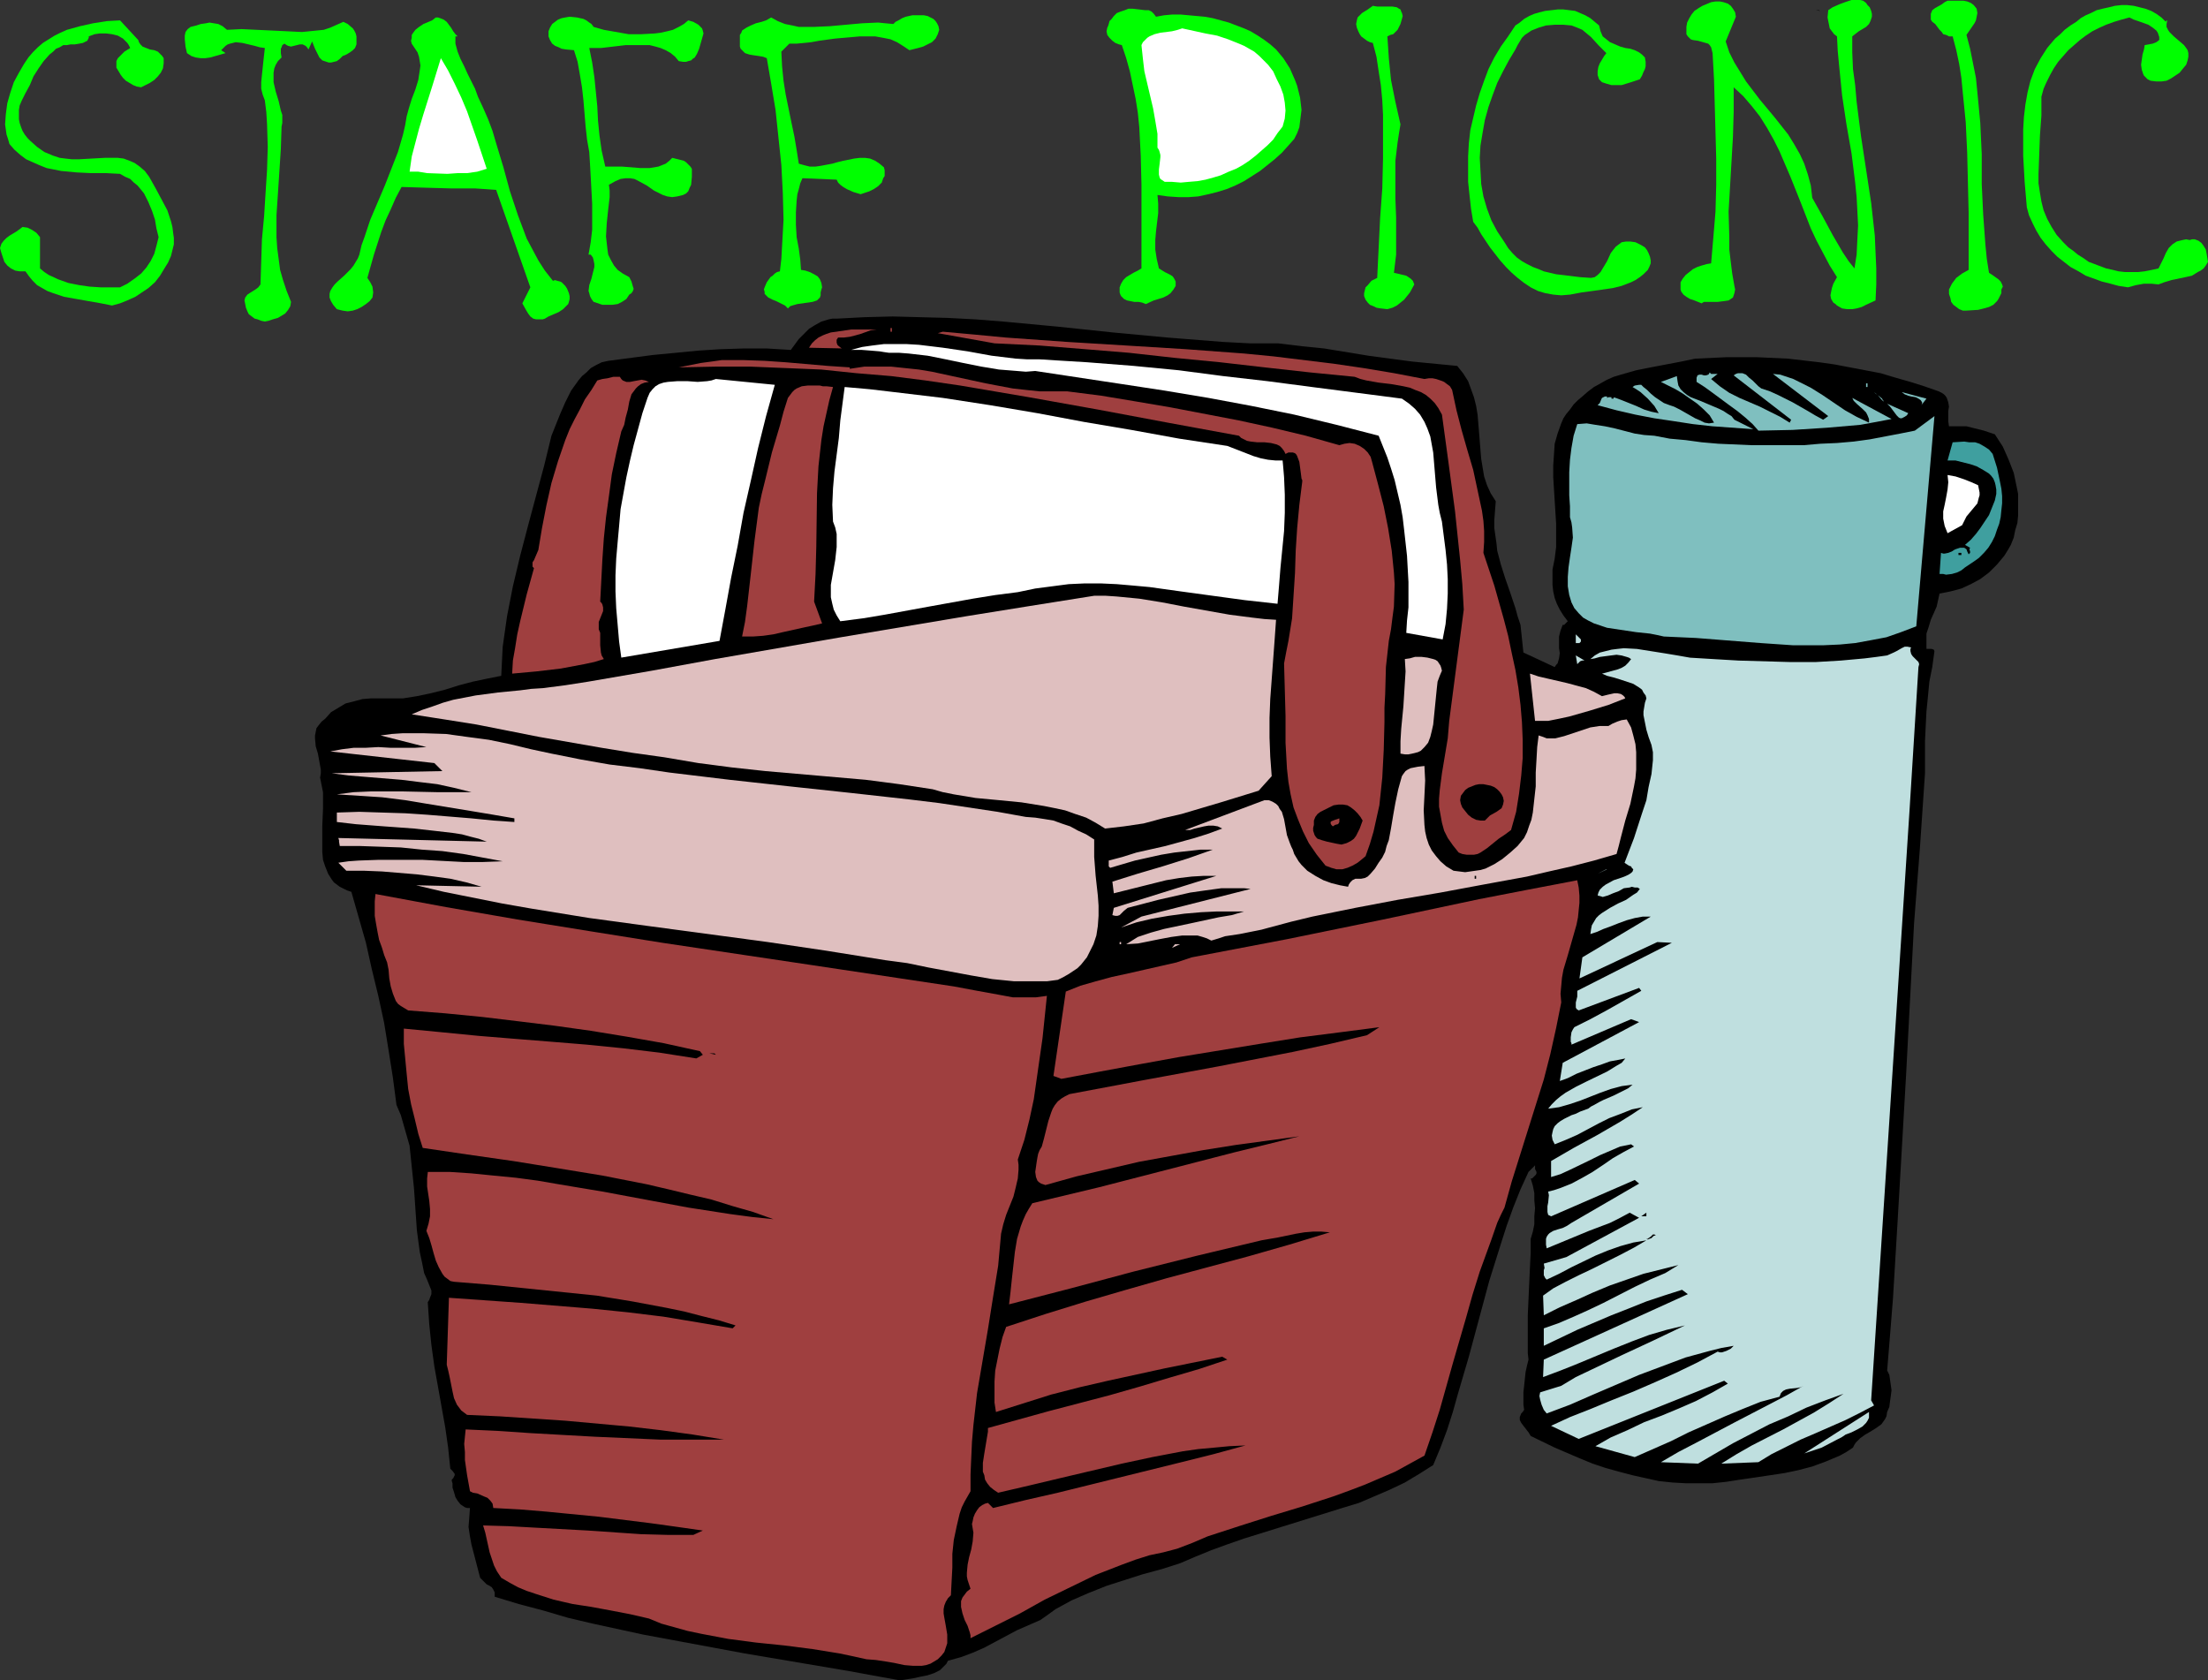
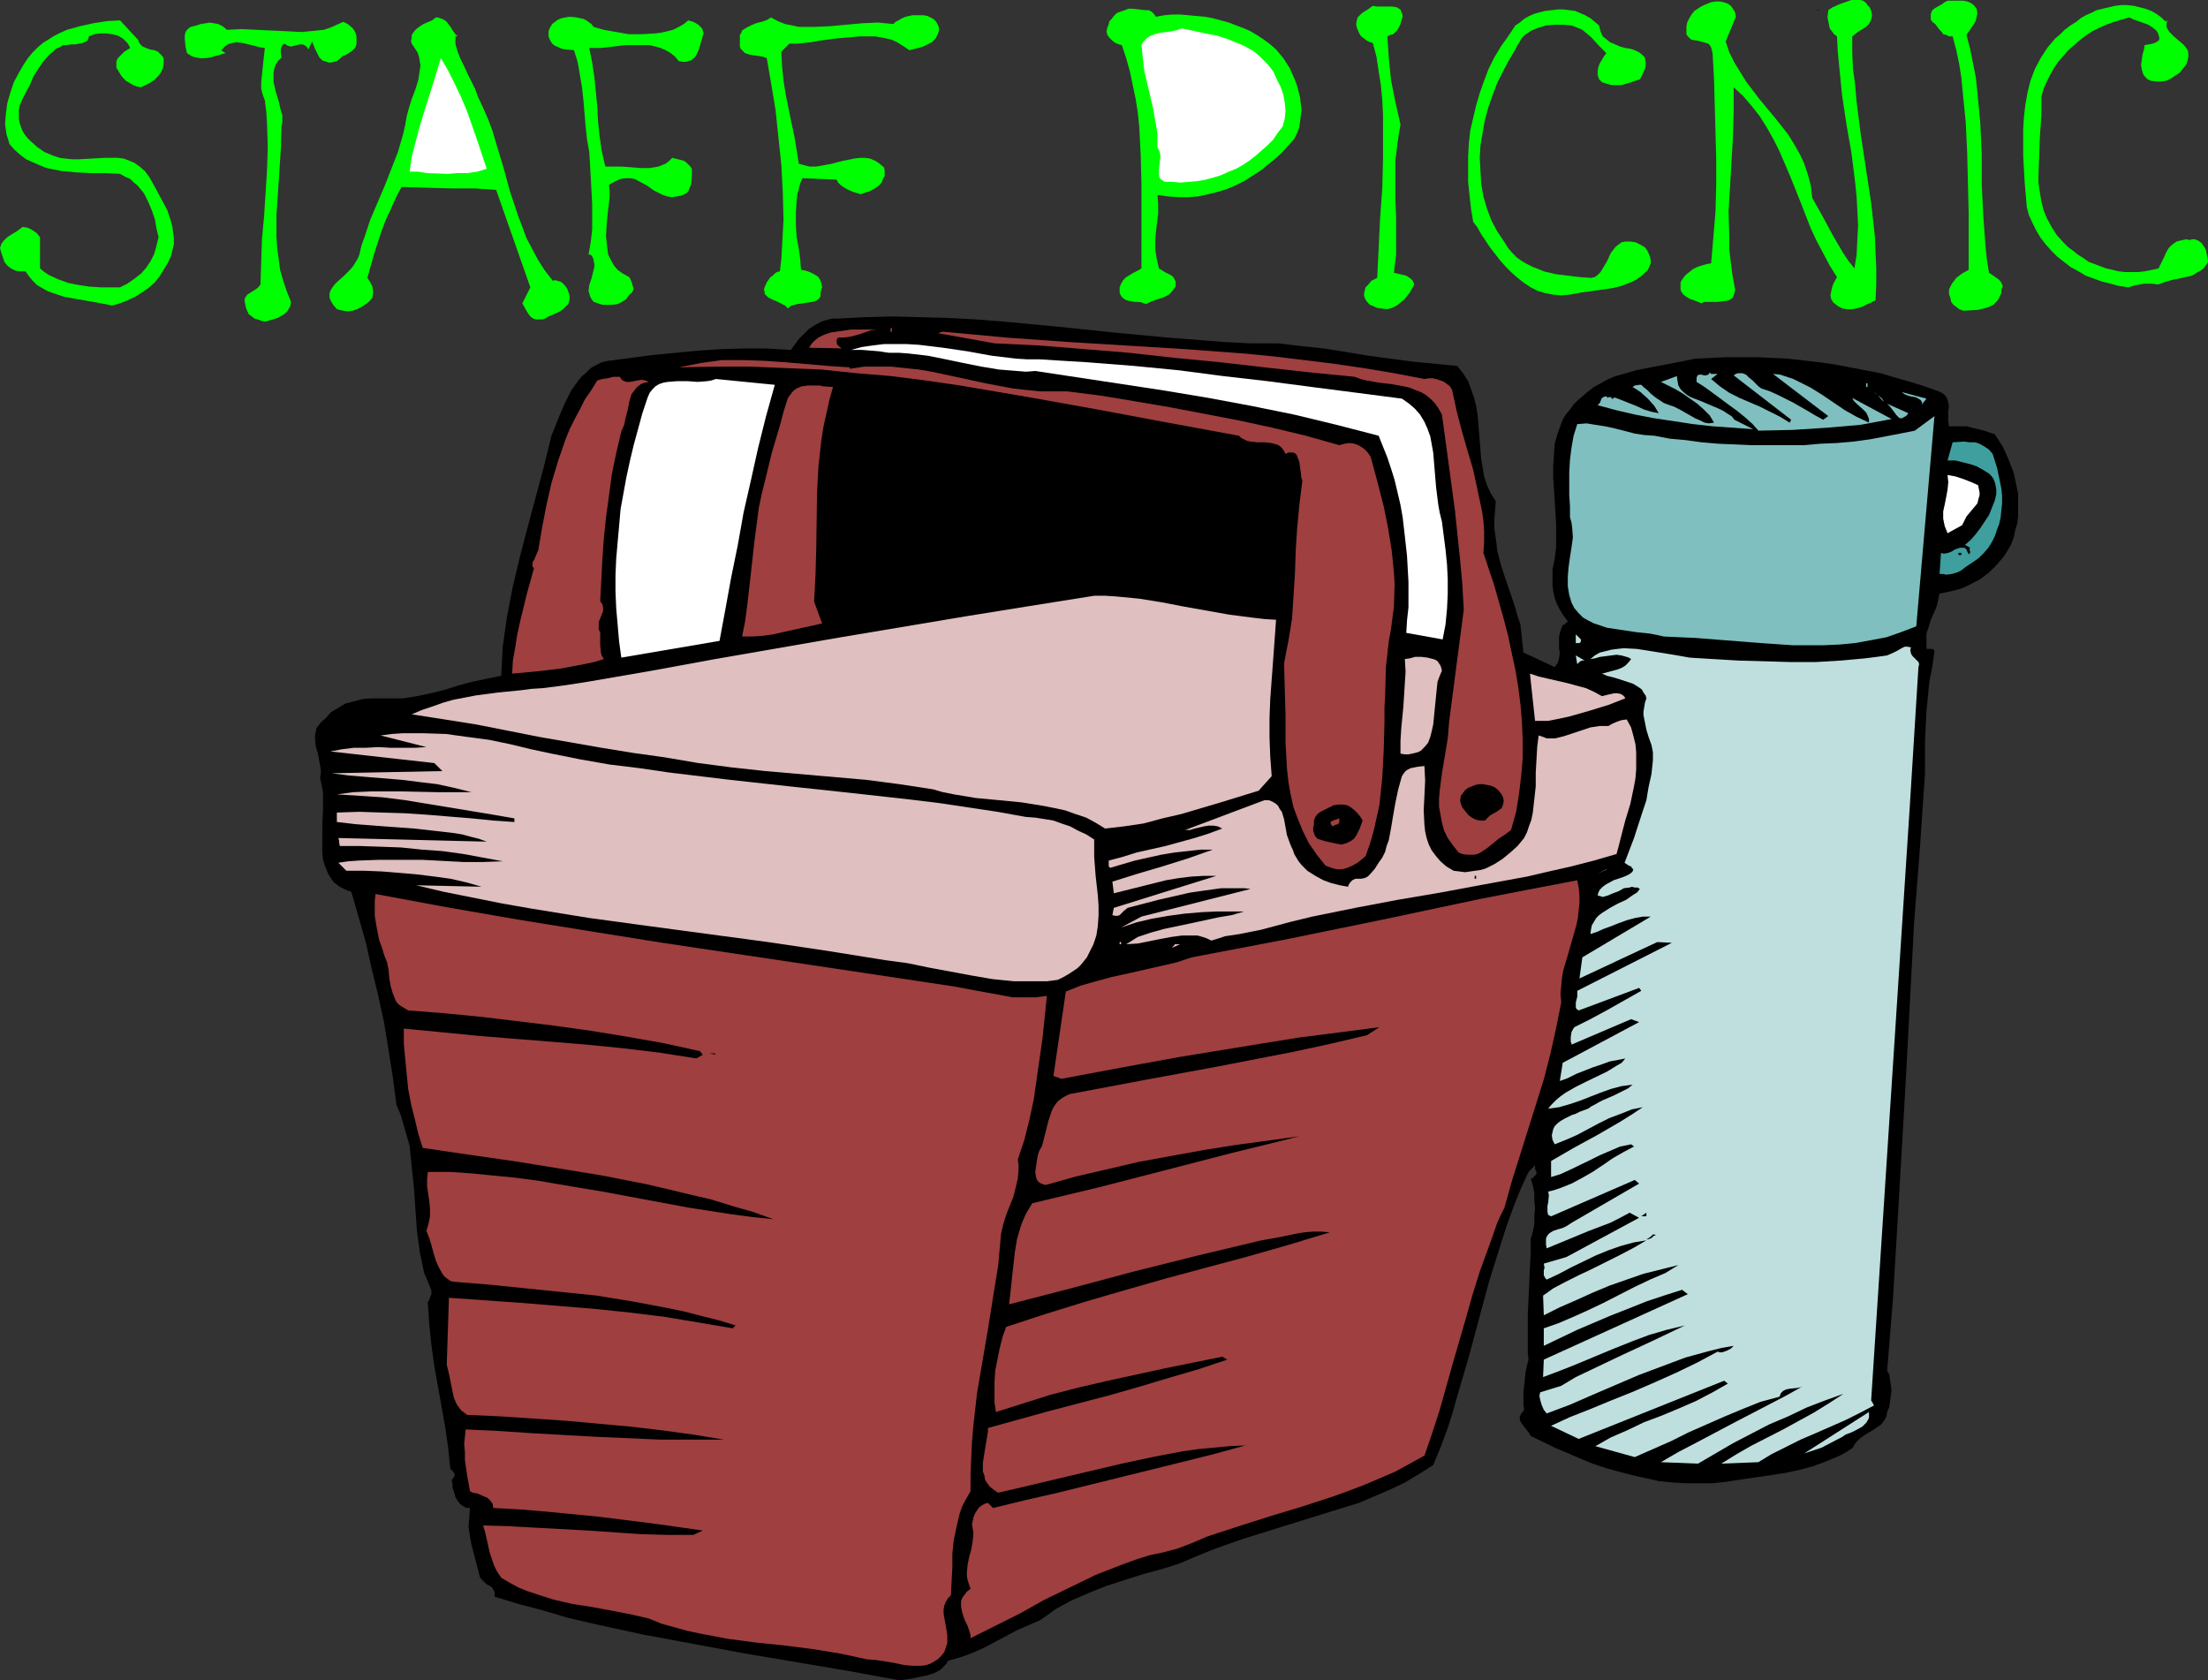
<svg xmlns="http://www.w3.org/2000/svg" xmlns:ns1="http://sodipodi.sourceforge.net/DTD/sodipodi-0.dtd" xmlns:ns2="http://www.inkscape.org/namespaces/inkscape" version="1.0" width="129.766mm" height="98.749mm" id="svg62" ns1:docname="Staff Picnic.wmf">
  <rect width="100%" height="100%" fill="#333333" stroke="none" />
  <ns1:namedview id="namedview62" pagecolor="#ffffff" bordercolor="#000000" borderopacity="0.25" ns2:showpageshadow="2" ns2:pageopacity="0.0" ns2:pagecheckerboard="0" ns2:deskcolor="#d1d1d1" ns2:document-units="mm" />
  <defs id="defs1">
    <pattern id="WMFhbasepattern" patternUnits="userSpaceOnUse" width="6" height="6" x="0" y="0" />
  </defs>
  <path style="fill:#00ff00;fill-opacity:1;fill-rule:evenodd;stroke:none" d="m 415.635,2.424 0.162,0.646 v 0.646 l -0.323,0.969 -0.323,0.646 -0.646,0.646 -1.616,0.969 -1.454,1.131 v 3.555 l 0.162,3.716 0.485,3.555 0.323,3.716 0.97,7.594 1.131,7.432 1.131,7.432 0.808,7.271 0.162,3.716 0.162,3.555 v 3.555 l -0.162,3.555 -2.101,0.969 -0.97,0.485 -1.131,0.323 -0.97,0.162 h -1.131 l -1.131,-0.162 -1.131,-0.646 -0.323,-0.323 -0.485,-0.323 -0.485,-0.808 -0.162,-0.808 0.162,-0.808 0.162,-0.808 0.323,-0.969 0.808,-1.454 -1.616,-2.585 -1.454,-2.747 -1.454,-2.747 -1.293,-2.747 -2.262,-5.816 -2.262,-5.655 -2.424,-5.655 -1.293,-2.585 -1.454,-2.585 -1.616,-2.585 -1.778,-2.262 -1.939,-2.262 -2.101,-1.939 v 5.493 l -0.162,5.493 -0.646,11.148 -0.323,5.493 0.162,5.655 v 2.747 l 0.323,2.747 0.323,2.585 0.485,2.747 0.162,0.808 -0.162,0.808 -0.162,0.485 -0.162,0.485 -0.485,0.323 -0.485,0.323 -1.131,0.162 -1.293,0.162 h -1.454 -1.131 -0.485 l -0.485,0.323 -1.616,-0.646 -0.97,-0.323 -0.808,-0.485 -0.646,-0.485 -0.485,-0.646 -0.162,-0.485 v -0.485 -0.485 -0.646 l 0.485,-0.808 0.646,-0.808 0.808,-0.646 0.808,-0.646 0.97,-0.485 0.97,-0.323 1.131,-0.323 0.97,-0.162 0.485,-5.655 0.485,-5.816 0.162,-5.978 v -5.816 l -0.162,-5.978 -0.162,-5.816 -0.162,-5.816 -0.323,-5.816 -0.162,-0.646 -0.162,-0.646 -0.323,-0.485 -0.323,-0.323 -1.131,-0.323 -1.131,-0.323 -1.131,-0.162 -0.485,-0.162 -0.323,-0.323 -0.323,-0.323 -0.323,-0.485 V 6.786 5.978 l 0.162,-0.969 0.485,-0.969 0.485,-0.808 0.646,-0.808 0.97,-0.646 0.808,-0.485 1.939,-0.808 0.97,-0.162 h 0.97 l 0.808,0.162 0.97,0.323 0.646,0.485 0.485,0.646 0.485,0.808 0.162,0.969 -2.262,5.493 0.808,2.424 1.131,2.262 1.293,2.1 1.293,2.1 3.07,4.039 1.616,1.939 1.616,1.939 3.07,3.878 1.293,2.1 1.293,2.262 0.97,2.1 0.808,2.424 0.646,2.424 0.323,2.747 2.262,4.039 2.262,4.201 2.262,3.878 1.293,1.939 1.293,1.616 0.485,-3.07 0.162,-3.393 0.162,-3.07 -0.162,-3.231 -0.162,-3.07 -0.323,-3.231 -0.808,-6.463 -1.131,-6.463 -0.97,-6.463 -0.646,-6.463 -0.323,-3.393 -0.162,-3.231 -0.646,-0.485 -0.485,-0.646 -0.485,-0.646 -0.162,-0.808 -0.162,-0.808 -0.162,-0.808 0.162,-1.616 0.97,-0.646 1.454,-0.646 1.293,-0.485 L 411.272,0 h 1.293 0.646 l 0.646,0.162 0.646,0.485 0.323,0.485 0.485,0.485 z" id="path1" />
  <path style="fill:#00ff00;fill-opacity:1;fill-rule:evenodd;stroke:none" d="m 439.067,1.939 0.162,0.969 -0.162,0.808 -0.162,0.808 -0.323,0.646 -1.778,2.585 0.808,3.07 0.646,3.231 0.646,3.231 0.323,3.231 0.323,3.393 0.323,3.393 0.323,6.947 v 6.624 l 0.323,6.786 0.485,6.624 0.323,3.231 0.485,3.07 0.485,0.323 0.485,0.323 1.131,0.808 0.485,0.485 0.323,0.646 0.162,0.485 -0.323,0.646 v 0.808 l -0.646,1.293 -0.323,0.485 -0.808,0.808 -0.97,0.485 -1.131,0.323 -1.293,0.323 -2.586,0.162 h -0.808 l -0.808,-0.323 -0.646,-0.485 -0.646,-0.485 -0.485,-0.646 -0.162,-0.808 -0.323,-0.969 v -0.969 l 0.323,-0.646 0.323,-0.646 0.485,-0.646 0.485,-0.646 1.293,-0.969 1.454,-0.808 v -6.14 -6.624 l -0.162,-6.624 -0.162,-6.624 -0.323,-6.786 -0.646,-6.463 -0.323,-3.393 -0.485,-3.07 -0.646,-3.07 -0.808,-3.07 h -0.808 l -0.646,-0.323 -0.646,-0.162 -0.323,-0.485 -0.485,-0.485 -0.485,-0.646 -0.485,-0.646 -0.646,-0.485 -0.323,-0.485 V 3.878 3.393 3.07 l 0.323,-0.808 0.646,-0.485 1.454,-0.808 0.646,-0.485 0.646,-0.323 h 0.97 0.808 1.778 l 0.808,0.162 0.808,0.323 0.646,0.485 z" id="path2" />
  <path style="fill:#00ff00;fill-opacity:1;fill-rule:evenodd;stroke:none" d="m 481.083,4.686 0.323,-0.162 -0.162,0.808 v 0.646 l 0.323,0.646 0.323,0.485 0.97,0.969 1.131,0.969 1.131,0.969 0.485,0.646 0.323,0.485 0.162,0.646 v 0.808 l -0.162,0.808 -0.323,0.969 -0.808,0.969 -0.646,0.808 -0.97,0.646 -0.97,0.646 -0.97,0.485 -1.131,0.162 h -1.131 l -1.293,-0.162 -0.646,-0.323 -0.323,-0.323 -0.485,-0.485 -0.162,-0.323 -0.323,-0.969 -0.162,-1.131 0.162,-1.131 0.162,-1.131 0.323,-1.131 0.162,-0.969 1.778,-0.323 0.808,-0.323 0.646,-0.485 V 8.24 l -0.162,-0.485 -0.162,-0.485 -0.323,-0.485 -0.808,-0.646 -0.97,-0.646 -2.262,-0.808 -0.97,-0.323 -0.97,-0.485 -1.778,0.485 -1.616,0.485 -1.778,0.646 -1.454,0.646 -1.616,0.808 -1.454,0.969 -1.293,0.969 -1.293,1.131 -1.293,1.131 -1.131,1.293 -1.131,1.293 -0.97,1.454 -0.808,1.454 -0.808,1.616 -0.646,1.454 -0.485,1.777 v 4.201 l -0.323,4.362 -0.162,4.362 -0.162,4.201 v 2.1 l 0.323,2.1 0.323,1.939 0.485,1.939 0.808,1.939 0.97,1.777 1.131,1.777 1.454,1.616 1.131,1.131 1.131,0.808 0.97,0.808 1.293,0.808 1.131,0.808 1.293,0.485 1.293,0.485 1.293,0.485 1.454,0.323 1.293,0.323 1.454,0.162 h 1.454 1.454 l 1.454,-0.162 1.616,-0.323 1.454,-0.323 1.131,-2.262 0.485,-1.131 0.646,-1.131 0.808,-0.808 0.97,-0.646 0.646,-0.162 0.646,-0.162 0.808,-0.162 0.808,0.162 0.485,-0.162 h 0.646 l 0.808,0.323 0.646,0.485 0.485,0.646 0.485,0.808 0.162,0.808 0.323,1.939 -0.485,0.808 -0.485,0.646 -0.646,0.485 -0.646,0.323 -1.293,0.808 -1.454,0.323 -3.07,0.646 -1.616,0.485 -1.293,0.485 -1.616,-0.162 h -1.616 l -1.778,0.323 -1.778,0.485 -2.101,-0.323 -1.778,-0.485 -1.939,-0.485 -1.778,-0.646 -1.778,-0.646 -1.616,-0.969 -1.778,-0.969 -1.454,-1.131 -1.454,-1.131 -1.293,-1.293 -1.293,-1.454 -1.131,-1.454 -0.97,-1.616 -0.808,-1.616 -0.808,-1.777 -0.485,-1.777 -0.485,-5.655 -0.323,-5.816 v -2.908 -2.908 l 0.162,-2.747 0.323,-2.747 0.485,-2.747 0.646,-2.585 0.97,-2.585 1.293,-2.424 1.454,-2.262 0.808,-0.969 0.97,-1.131 1.131,-0.969 0.97,-0.969 1.293,-0.969 1.293,-0.808 0.97,-0.808 1.131,-0.646 1.131,-0.485 1.293,-0.646 1.293,-0.323 1.454,-0.323 1.293,-0.323 1.454,-0.162 h 1.293 l 1.454,0.162 1.293,0.323 1.293,0.323 1.293,0.485 1.131,0.646 1.131,0.808 0.97,0.969 z" id="path3" />
  <path style="fill:#00ff00;fill-opacity:1;fill-rule:evenodd;stroke:none" d="m 311.403,4.201 -0.323,1.131 -0.646,1.293 -0.485,0.485 -0.485,0.485 -0.646,0.162 -0.646,0.323 0.162,2.424 0.162,2.424 0.485,4.847 0.97,4.847 1.131,5.009 -0.323,1.939 -0.323,2.1 -0.485,4.039 v 4.201 4.201 l 0.162,4.201 v 4.039 4.201 l -0.485,4.039 2.747,0.646 0.485,0.323 0.485,0.323 0.485,0.485 0.323,0.808 -0.97,1.777 -0.646,0.808 -0.646,0.808 -0.808,0.646 -0.808,0.646 -0.97,0.485 -1.131,0.323 -1.454,-0.162 -0.97,-0.162 -0.646,-0.323 -0.808,-0.323 -0.485,-0.485 -0.485,-0.646 -0.323,-0.808 v -0.646 l 0.162,-0.646 0.162,-0.646 0.485,-0.485 0.808,-0.969 1.293,-0.646 0.323,-6.624 0.323,-6.624 0.485,-6.624 0.162,-6.624 v -6.463 -3.231 l -0.162,-3.231 -0.323,-3.393 -0.485,-3.07 -0.485,-3.231 -0.808,-3.07 -0.646,-0.162 -0.646,-0.323 -0.646,-0.485 -0.646,-0.485 -0.323,-0.485 -0.323,-0.646 -0.323,-0.808 -0.162,-0.808 0.162,-0.808 0.162,-0.646 0.485,-0.485 0.485,-0.485 1.293,-0.808 1.131,-0.808 0.97,0.162 h 3.394 l 0.97,0.162 0.485,0.323 0.323,0.162 0.162,0.485 0.162,0.323 0.162,0.646 z" id="path4" />
  <path style="fill:#00ff00;fill-opacity:1;fill-rule:evenodd;stroke:none" d="m 256.782,3.716 1.778,-0.323 1.778,-0.162 h 1.939 l 1.778,0.162 3.555,0.323 1.778,0.323 1.778,0.485 1.778,0.485 3.394,1.293 1.454,0.646 1.616,0.969 1.454,0.969 1.293,0.969 1.293,1.131 1.616,1.939 1.454,2.262 1.131,2.585 0.485,1.293 0.323,1.293 0.323,1.293 0.323,2.747 -0.162,1.293 -0.162,1.293 -0.162,1.293 -0.485,1.293 -0.646,1.293 -1.293,1.454 -1.454,1.616 -1.616,1.454 -1.616,1.293 -1.616,1.293 -1.778,1.131 -1.778,1.131 -1.939,0.969 -1.939,0.808 -2.101,0.646 -1.939,0.485 -2.262,0.485 -2.101,0.162 h -2.262 l -2.424,-0.162 -2.262,-0.323 0.162,1.939 v 2.1 l -0.485,4.039 -0.162,1.939 v 2.1 l 0.323,2.1 0.485,2.1 1.293,0.808 1.293,0.646 0.485,0.323 0.323,0.485 0.323,0.646 v 0.969 l -0.485,0.808 -0.646,0.808 -0.646,0.485 -0.97,0.485 -2.101,0.646 -1.778,0.808 -0.808,-0.323 -0.808,-0.162 h -0.97 l -0.808,-0.162 -0.808,-0.162 -0.646,-0.323 -0.646,-0.646 -0.162,-0.323 -0.162,-0.485 v -1.131 l 0.323,-0.808 0.485,-0.808 0.646,-0.646 0.808,-0.485 0.808,-0.485 0.97,-0.485 0.808,-0.485 V 53.641 41.039 l -0.162,-6.463 -0.323,-6.301 -0.323,-3.231 -0.485,-3.07 -0.646,-3.07 -0.646,-3.07 -0.808,-2.908 -0.97,-2.908 -0.646,-0.162 -0.808,-0.323 -0.646,-0.485 -0.646,-0.646 -0.485,-0.646 -0.162,-0.808 0.162,-0.808 0.162,-0.323 0.162,-0.485 0.162,-0.646 0.485,-0.485 0.485,-0.646 0.646,-0.646 0.808,-0.323 0.97,-0.323 0.808,-0.323 h 0.97 l 1.454,0.162 1.293,0.162 h 0.808 l 0.646,0.323 0.485,0.485 z" id="path5" />
  <path style="fill:#00ff00;fill-opacity:1;fill-rule:evenodd;stroke:none" d="m 355.196,5.655 0.162,0.646 0.162,0.646 0.485,1.131 0.808,0.646 0.808,0.646 1.131,0.485 1.131,0.485 1.131,0.323 1.131,0.162 0.97,0.323 0.97,0.485 0.646,0.485 0.646,0.646 0.162,0.969 v 0.485 0.485 l -0.162,0.646 -0.323,0.646 -0.323,0.808 -0.485,0.808 -1.939,0.646 -2.101,0.646 h -1.131 -1.131 l -1.131,-0.323 -0.97,-0.323 -0.646,-0.646 -0.323,-0.969 V 15.834 l 0.162,-0.969 0.323,-0.808 0.485,-0.808 0.485,-0.808 0.485,-0.646 -1.778,-1.777 -1.616,-1.777 -0.97,-0.808 -0.97,-0.808 -1.131,-0.485 -1.293,-0.485 -1.778,-0.162 h -1.939 l -1.939,0.162 -1.616,0.485 -1.616,0.646 -1.454,0.969 -0.646,0.646 -0.485,0.808 -0.485,0.808 -0.485,0.969 -1.454,2.424 -1.293,2.424 -1.293,2.585 -0.97,2.585 -0.97,2.747 -0.808,2.908 -0.485,2.747 -0.485,2.908 -0.162,2.747 0.162,2.908 0.162,2.908 0.485,2.747 0.808,2.747 0.97,2.585 1.293,2.424 1.616,2.424 0.808,1.293 0.97,1.131 0.97,0.969 1.131,0.808 1.131,0.646 1.293,0.646 1.293,0.485 1.131,0.485 2.747,0.646 2.747,0.323 1.293,0.162 1.293,0.162 2.424,0.162 0.808,-0.162 0.646,-0.485 0.646,-0.646 0.485,-0.808 0.97,-1.616 0.808,-1.777 0.485,-0.646 0.646,-0.808 0.646,-0.485 0.646,-0.485 0.97,-0.162 h 0.97 l 1.131,0.162 0.646,0.323 0.646,0.323 0.808,0.485 0.485,0.646 0.323,0.646 0.323,0.808 0.162,0.808 v 0.646 l -0.323,0.808 -0.323,0.646 -0.97,0.969 -0.808,0.646 -0.97,0.646 -0.97,0.485 -2.101,0.808 -1.939,0.485 -2.262,0.323 -2.262,0.323 -2.424,0.323 -2.586,0.485 -1.939,0.162 -1.778,-0.162 -1.778,-0.323 -1.616,-0.485 -1.616,-0.808 -1.454,-0.969 -1.454,-1.131 -1.293,-1.131 -1.293,-1.293 -1.293,-1.454 -2.262,-2.908 -1.939,-2.908 -0.808,-1.454 -0.97,-1.293 -0.485,-2.908 -0.323,-2.908 -0.323,-3.07 v -2.747 -2.908 l 0.162,-2.908 0.323,-2.908 0.646,-2.747 0.646,-2.747 0.808,-2.747 0.97,-2.747 0.97,-2.585 1.293,-2.585 1.454,-2.424 1.616,-2.262 1.616,-2.424 0.97,-0.646 0.97,-0.808 1.131,-0.646 1.131,-0.485 1.131,-0.323 1.293,-0.323 1.454,-0.162 1.293,-0.162 h 1.293 l 1.293,0.162 1.293,0.162 1.131,0.485 1.131,0.485 1.131,0.646 0.97,0.808 z" id="path6" />
  <path style="fill:#000000;fill-opacity:1;fill-rule:evenodd;stroke:none" d="m 404.323,2.424 -0.97,-0.162 h 0.646 z" id="path7" />
  <path style="fill:#00ff00;fill-opacity:1;fill-rule:evenodd;stroke:none" d="m 131.865,5.978 2.262,0.646 2.747,0.485 2.747,0.485 h 2.909 l 2.909,-0.162 1.293,-0.162 1.454,-0.323 1.293,-0.323 1.293,-0.646 1.131,-0.646 0.97,-0.808 1.131,0.323 1.131,0.646 0.323,0.323 0.485,0.485 0.162,0.485 0.162,0.646 -0.323,1.131 -0.646,2.262 -0.485,1.131 -0.485,0.808 -0.485,0.323 -0.323,0.323 -0.646,0.162 -0.485,0.162 h -0.646 l -0.97,-0.162 -0.808,-0.969 -0.97,-0.808 -1.131,-0.646 -1.131,-0.485 -1.131,-0.323 -1.293,-0.323 h -1.293 -1.293 -2.747 l -2.747,0.323 -2.747,0.323 h -2.586 l 0.646,3.231 0.485,3.231 0.646,6.463 0.162,3.231 0.323,3.231 0.485,3.393 0.808,3.555 h 1.778 1.939 l 4.04,0.323 h 2.101 l 0.97,-0.162 0.97,-0.162 0.808,-0.323 0.808,-0.323 0.808,-0.646 0.646,-0.646 1.293,0.323 1.293,0.323 0.485,0.323 0.485,0.485 0.485,0.485 0.323,0.485 v 1.777 l -0.162,1.777 -0.323,0.646 -0.323,0.808 -0.485,0.485 -0.646,0.323 -1.293,0.323 -1.131,0.162 -1.131,-0.162 -0.97,-0.323 -0.97,-0.485 -0.97,-0.485 -1.616,-1.131 -1.778,-0.969 -0.97,-0.485 -0.97,-0.162 h -0.97 l -1.131,0.162 -1.131,0.485 -1.454,0.808 0.162,1.293 v 1.454 l -0.323,2.747 -0.323,3.07 -0.162,2.908 0.162,1.454 0.162,1.454 0.162,1.131 0.646,1.293 0.646,1.131 0.808,0.969 1.131,0.808 1.454,0.808 0.162,0.323 0.162,0.323 0.162,0.323 0.323,1.131 0.162,0.485 -0.162,0.485 -0.323,0.485 -0.485,0.323 -0.646,0.969 -0.97,0.646 -0.97,0.485 -1.131,0.162 h -1.131 -1.131 l -0.97,-0.323 -0.97,-0.323 -0.485,-0.646 -0.323,-0.646 -0.162,-0.646 -0.162,-0.485 0.162,-1.293 0.485,-1.454 0.323,-1.293 0.323,-1.293 v -0.646 l -0.162,-0.808 -0.162,-0.646 -0.485,-0.646 h -0.485 l 0.485,-2.747 0.323,-2.747 v -2.908 -2.908 l -0.323,-5.978 -0.162,-2.908 -0.162,-2.585 -0.485,-2.747 -0.323,-2.908 -0.485,-5.816 -0.323,-2.908 -0.485,-2.908 -0.485,-2.747 -0.808,-2.585 -1.778,-0.162 -0.97,-0.162 -0.646,-0.323 -0.808,-0.323 -0.646,-0.485 -0.485,-0.808 -0.323,-0.808 V 6.947 l 0.323,-0.808 0.485,-0.808 0.646,-0.485 0.646,-0.485 0.808,-0.323 0.808,-0.162 0.97,-0.162 1.616,0.162 1.454,0.323 0.646,0.323 0.646,0.485 0.485,0.323 z" id="path8" />
  <path style="fill:#00ff00;fill-opacity:1;fill-rule:evenodd;stroke:none" d="m 208.625,6.624 -0.323,0.969 -0.485,0.969 -0.808,0.808 -0.97,0.485 -0.97,0.485 -1.131,0.323 -1.939,0.485 -1.454,-0.969 -1.293,-0.808 -1.454,-0.646 -1.616,-0.323 -1.778,-0.323 h -1.616 -1.778 l -1.778,0.162 -3.717,0.323 -3.555,0.485 -1.778,0.323 -1.616,0.162 -1.616,0.162 h -1.616 l -1.778,1.777 0.162,3.231 0.323,3.231 0.485,3.07 1.293,6.301 0.646,3.07 0.485,2.908 0.485,3.07 1.131,0.323 1.293,0.323 h 1.293 l 1.131,-0.162 2.586,-0.485 1.131,-0.323 1.293,-0.323 2.424,-0.485 1.293,-0.162 h 1.131 l 1.131,0.162 1.131,0.485 0.97,0.646 0.97,0.808 0.162,0.646 v 0.646 0.646 l -0.323,0.485 -0.323,0.969 -0.808,0.808 -0.97,0.646 -0.97,0.485 -0.97,0.323 -0.97,0.323 -1.616,-0.485 -1.454,-0.646 -0.808,-0.485 -0.646,-0.485 -0.485,-0.485 -0.323,-0.646 -7.595,-0.323 -0.485,1.131 -0.323,1.293 -0.323,1.131 -0.162,1.454 -0.162,2.585 v 2.747 l 0.162,2.747 0.485,2.585 0.323,2.424 0.162,2.262 0.97,0.162 0.97,0.323 0.97,0.485 0.808,0.485 0.485,0.646 0.323,0.808 0.162,0.969 -0.162,0.485 -0.162,0.646 v 0.646 l -0.162,0.485 -0.323,0.323 -0.323,0.323 -0.97,0.323 -1.131,0.162 -1.131,0.162 -1.131,0.162 -1.131,0.323 -0.485,0.162 -0.485,0.485 -0.646,-0.646 -0.97,-0.485 -0.97,-0.485 -0.808,-0.323 -0.97,-0.485 -0.485,-0.485 -0.323,-0.323 V 64.789 l -0.162,-0.485 0.162,-0.485 0.485,-1.131 0.808,-1.131 0.485,-0.323 0.485,-0.485 0.485,-0.323 0.646,-0.162 0.323,-2.747 0.162,-2.908 0.162,-2.908 0.162,-2.908 -0.162,-5.978 -0.323,-6.14 -0.646,-6.14 -0.646,-6.14 -0.97,-5.816 -0.97,-5.655 -0.808,-0.323 -0.97,-0.162 -1.131,-0.162 -0.97,-0.162 -0.97,-0.323 -0.646,-0.646 -0.323,-0.323 -0.162,-0.485 V 9.856 9.209 8.402 7.755 l 0.323,-0.485 0.162,-0.485 0.97,-0.646 0.97,-0.485 1.131,-0.485 1.293,-0.323 0.97,-0.323 1.131,-0.646 1.454,0.808 1.616,0.646 1.616,0.323 1.454,0.323 h 1.778 1.616 l 3.555,-0.162 3.555,-0.323 3.555,-0.323 3.555,-0.162 1.616,0.162 1.778,0.162 0.485,-0.485 0.646,-0.323 0.808,-0.485 0.808,-0.323 1.454,-0.323 h 1.778 0.808 l 0.808,0.162 0.646,0.323 0.646,0.323 0.485,0.485 0.323,0.485 0.323,0.646 z" id="path9" />
  <path style="fill:#00ff00;fill-opacity:1;fill-rule:evenodd;stroke:none" d="m 101.646,8.078 h -0.485 v 1.616 l 0.485,1.777 0.646,1.616 0.808,1.616 0.808,1.777 0.808,1.616 0.808,1.616 0.646,1.777 1.131,2.424 1.131,2.585 0.97,2.585 0.808,2.747 1.616,5.332 1.454,5.332 1.778,5.332 0.97,2.585 0.97,2.585 1.293,2.424 1.293,2.424 1.454,2.262 1.778,2.262 0.485,-0.162 0.485,0.162 0.646,0.162 0.323,0.162 0.808,0.808 0.323,0.485 0.162,0.323 0.323,0.808 0.162,0.646 v 0.646 l -0.162,0.646 -0.162,0.485 -0.323,0.323 -0.808,0.808 -0.97,0.646 -1.131,0.485 -1.131,0.485 -0.808,0.485 -0.485,0.162 h -0.485 -0.97 l -0.646,-0.162 -0.646,-0.485 -0.485,-0.646 -0.485,-0.808 -0.808,-1.454 1.778,-3.555 -7.595,-21.65 -2.262,-0.162 -2.424,-0.162 h -2.586 -2.747 l -5.656,-0.162 -5.333,-0.162 -1.293,2.424 -1.131,2.585 -1.131,2.424 -0.97,2.585 -1.616,5.009 -1.454,5.17 0.646,0.969 0.485,0.969 0.162,1.293 -0.162,1.131 -0.646,0.808 -0.808,0.646 -0.97,0.646 -0.97,0.485 -0.97,0.323 -1.131,0.162 -1.131,-0.162 -1.293,-0.323 -0.808,-0.969 -0.485,-0.808 -0.323,-0.808 v -0.808 l 0.162,-0.646 0.485,-0.808 0.485,-0.646 0.646,-0.646 1.454,-1.293 1.454,-1.454 0.646,-0.808 0.485,-0.808 0.485,-0.808 0.323,-0.808 0.485,-2.1 0.646,-1.777 1.293,-3.878 3.232,-7.594 1.454,-3.716 1.454,-3.716 1.131,-3.878 0.485,-2.1 0.323,-1.939 0.485,-1.777 0.646,-2.1 0.808,-2.1 0.646,-2.1 0.323,-2.1 0.162,-1.131 -0.162,-0.969 -0.162,-0.969 -0.323,-0.969 -0.646,-0.969 -0.646,-0.969 -0.162,-0.646 0.162,-0.646 V 7.755 l 0.323,-0.485 0.485,-0.646 0.808,-0.646 0.97,-0.646 1.939,-0.808 0.808,-0.646 h 0.485 l 0.485,0.162 0.808,0.323 0.646,0.485 0.485,0.646 0.485,0.646 0.485,0.808 0.485,0.646 z" id="path10" />
  <path style="fill:#00ff00;fill-opacity:1;fill-rule:evenodd;stroke:none" d="m 30.704,8.886 0.162,0.485 0.323,0.485 0.485,0.485 0.808,0.323 0.808,0.323 0.97,0.162 0.808,0.323 0.646,0.646 0.323,0.323 0.323,0.485 v 1.131 l -0.162,1.131 -0.485,0.969 -0.646,0.808 -0.808,0.808 -0.97,0.646 -1.939,0.969 -0.97,-0.162 -0.808,-0.323 -0.808,-0.485 -0.808,-0.485 -0.646,-0.646 -0.485,-0.646 -0.485,-0.808 -0.485,-0.808 v -0.808 -0.646 l 0.323,-0.646 0.485,-0.485 0.97,-0.969 1.293,-0.808 -0.323,-0.646 -0.323,-0.485 L 27.31,8.563 26.179,7.917 24.886,7.594 23.594,7.432 h -1.454 l -1.131,0.162 -1.293,0.485 V 8.402 l -0.162,0.323 -0.162,0.323 -0.323,0.162 -0.646,0.323 -0.808,0.162 -0.97,0.162 h -0.97 l -0.808,0.162 h -0.808 l -0.808,0.485 -0.808,0.323 -0.646,0.646 -0.808,0.646 -1.293,1.454 -1.131,1.616 -1.131,1.777 -0.808,1.939 -0.97,1.777 -0.808,1.616 -0.485,1.131 -0.162,0.969 v 1.131 0.969 l 0.162,0.808 0.323,0.969 0.323,0.808 0.485,0.808 0.646,0.808 0.646,0.646 1.454,1.293 1.616,1.131 1.939,0.808 1.454,0.485 1.293,0.162 1.454,0.162 h 1.454 l 2.909,-0.162 2.909,-0.162 h 1.454 1.454 l 1.293,0.162 1.293,0.485 1.131,0.485 1.131,0.808 1.131,0.969 0.97,1.293 1.454,2.585 1.293,2.424 1.293,2.424 0.808,2.424 0.323,1.293 0.162,1.293 0.162,1.131 v 1.454 l -0.323,1.293 -0.323,1.293 -0.646,1.454 -0.808,1.293 -0.97,1.616 -1.131,1.454 -1.454,1.293 -1.454,0.969 -1.454,0.969 -1.778,0.808 -1.616,0.646 -1.778,0.485 L 22.462,67.374 19.715,66.89 16.968,66.405 14.221,65.92 11.797,65.112 10.504,64.628 9.373,63.981 8.242,63.335 7.272,62.366 6.464,61.396 5.656,60.265 H 4.363 L 3.394,60.104 2.424,59.619 1.616,58.973 0.97,58.165 0.646,57.195 0.323,56.226 0,55.095 0.323,54.126 0.808,53.479 1.454,52.833 2.101,52.348 3.717,51.379 5.01,50.41 6.141,50.571 7.11,51.056 8.08,51.702 8.888,52.672 v 6.947 l 0.97,0.808 0.97,0.646 2.101,0.969 2.262,0.808 2.424,0.485 2.262,0.323 2.424,0.162 h 2.262 2.101 l 1.616,-0.808 1.616,-1.131 1.454,-1.131 1.131,-1.293 0.97,-1.454 0.808,-1.616 0.485,-1.777 0.485,-1.939 -0.485,-1.939 -0.323,-1.939 -0.646,-1.939 -0.808,-1.939 -0.97,-1.939 -0.646,-0.808 -0.808,-0.969 L 29.734,40.554 28.926,39.746 27.795,39.261 26.664,38.615 23.594,38.453 H 20.2 L 16.968,38.292 13.574,37.969 11.958,37.646 10.342,37.322 8.726,36.676 7.272,36.03 5.818,35.384 4.525,34.414 3.232,33.283 2.101,31.991 1.778,30.86 1.454,29.89 1.293,28.759 1.131,27.628 1.293,25.366 1.616,22.943 2.262,20.681 3.07,18.257 4.202,16.157 5.333,14.218 6.302,12.764 7.272,11.633 8.403,10.502 9.534,9.533 10.827,8.725 12.12,7.917 13.413,7.271 14.867,6.624 17.776,5.816 20.685,5.17 23.755,4.686 26.664,4.524 Z" id="path11" />
  <path style="fill:#00ff00;fill-opacity:1;fill-rule:evenodd;stroke:none" d="m 50.419,6.624 3.232,-0.162 3.394,0.162 3.394,0.162 3.394,0.162 3.232,0.162 1.616,-0.162 1.616,-0.162 1.616,-0.162 1.454,-0.485 1.454,-0.646 1.454,-0.646 0.97,0.485 1.131,0.969 0.323,0.485 0.323,0.646 0.162,0.646 v 0.808 0.485 0.485 l -0.323,0.808 -0.485,0.485 -0.646,0.485 -0.808,0.485 -0.808,0.323 -0.646,0.646 -0.646,0.485 -0.646,0.162 -0.646,0.162 h -0.485 l -0.485,-0.162 -0.97,-0.323 -0.646,-0.646 -0.485,-0.969 -0.485,-0.969 -0.323,-0.808 -0.323,-0.808 -0.808,1.777 -0.323,-0.485 -0.323,-0.323 -0.646,-0.323 h -0.646 l -0.646,0.162 -0.646,0.162 -0.646,0.162 -0.646,-0.162 -0.323,-0.162 -0.485,-0.323 -0.485,0.323 -0.162,0.485 -0.162,0.323 v 0.323 0.646 l 0.162,0.969 -0.808,0.808 -0.485,0.808 -0.323,0.808 -0.162,0.969 v 1.131 0.969 l 0.485,2.1 0.646,2.1 0.485,2.1 0.323,0.969 v 0.969 0.808 l -0.162,0.808 -0.162,5.009 -0.646,9.856 -0.323,4.847 v 4.847 l 0.162,2.424 0.323,2.424 0.323,2.424 0.646,2.262 0.808,2.424 0.97,2.424 -0.162,0.969 -0.485,0.808 -0.646,0.808 -0.808,0.485 -0.808,0.485 -1.131,0.323 -0.97,0.323 -0.808,0.162 -0.808,-0.162 -0.808,-0.323 -0.646,-0.162 -0.646,-0.485 -0.646,-0.485 -0.323,-0.646 -0.323,-0.808 -0.162,-0.808 -0.162,-0.808 0.162,-0.646 0.485,-0.646 0.485,-0.323 1.293,-0.808 0.646,-0.485 0.485,-0.646 0.162,-5.009 0.162,-5.009 0.485,-5.17 0.323,-5.17 0.323,-5.009 0.162,-5.17 -0.162,-5.17 -0.162,-2.585 -0.323,-2.585 -0.485,-1.293 -0.323,-1.293 v -1.454 l 0.162,-1.616 0.323,-3.07 0.162,-1.454 0.162,-1.454 -1.131,-0.162 -1.131,-0.323 -2.747,-0.646 -1.454,-0.162 -1.293,0.323 -0.485,0.162 -0.485,0.323 -0.485,0.485 -0.485,0.485 0.97,0.646 -2.262,0.646 -1.131,0.323 -1.131,0.162 H 44.602 l -1.131,-0.162 -0.97,-0.323 -0.97,-0.646 -0.323,-1.454 -0.162,-1.616 V 7.917 l 0.162,-0.808 0.485,-0.646 0.646,-0.485 1.293,-0.323 0.97,-0.323 1.131,-0.162 0.808,-0.162 0.97,0.162 0.97,0.162 0.97,0.485 z" id="path12" />
  <path style="fill:#ffffff;fill-opacity:1;fill-rule:evenodd;stroke:none" d="m 281.668,14.38 1.131,1.454 0.808,1.777 0.808,1.616 0.646,1.777 0.323,1.777 0.162,1.777 -0.162,1.777 -0.485,1.777 -1.131,1.454 -0.97,1.454 -1.293,1.293 -1.293,1.131 -1.293,1.131 -1.454,1.131 -1.454,0.969 -1.454,0.808 -1.616,0.646 -1.778,0.808 -1.616,0.485 -1.778,0.485 -1.778,0.323 -1.939,0.162 -1.778,0.162 -1.939,-0.162 h -0.97 -0.646 l -0.485,-0.323 -0.485,-0.323 -0.162,-0.323 -0.162,-0.646 v -1.131 l 0.162,-1.293 0.162,-1.454 v -0.485 l -0.162,-0.646 -0.162,-0.485 -0.323,-0.485 V 31.344 29.729 l -0.485,-2.908 -0.485,-2.747 -0.646,-2.747 -0.646,-2.747 -0.646,-2.747 -0.323,-2.747 -0.323,-3.07 0.323,-0.646 0.485,-0.485 0.485,-0.485 0.485,-0.323 1.131,-0.485 1.293,-0.323 1.293,-0.162 1.293,-0.162 1.293,-0.323 0.97,-0.323 5.171,1.131 2.586,0.485 2.424,0.808 2.424,0.969 1.131,0.485 1.131,0.646 1.131,0.646 1.131,0.969 0.97,0.969 z" id="path13" />
  <path style="fill:#ffffff;fill-opacity:1;fill-rule:evenodd;stroke:none" d="m 108.11,37.484 -2.101,0.646 -2.262,0.323 h -2.101 l -2.262,0.162 -4.525,-0.162 -1.939,-0.323 h -1.939 l 0.485,-3.393 0.808,-3.07 0.808,-3.07 0.97,-3.231 1.939,-6.14 1.939,-6.301 1.616,2.747 1.454,2.908 1.454,3.07 1.293,3.07 2.262,6.463 z" id="path14" />
  <path style="fill:#000000;fill-opacity:1;fill-rule:evenodd;stroke:none" d="m 283.931,76.261 5.333,0.646 4.848,0.485 9.858,1.616 9.696,1.293 5.01,0.485 5.01,0.485 1.293,1.616 1.131,1.777 0.646,1.777 0.646,1.777 0.485,1.939 0.323,1.939 0.323,3.878 0.323,4.039 0.162,1.939 0.323,1.939 0.323,1.939 0.646,1.939 0.808,1.777 1.131,1.777 -0.162,2.1 -0.162,2.1 v 1.777 l 0.485,3.393 0.162,1.616 0.808,3.07 0.97,3.07 1.131,3.231 1.131,3.393 0.485,1.777 0.646,1.939 0.646,6.14 6.949,3.231 0.323,-0.485 0.323,-0.323 0.323,-1.131 0.162,-1.131 -0.162,-1.131 v -2.585 l 0.323,-1.293 0.485,-1.293 h 0.323 l 0.323,-0.323 0.162,-0.162 0.162,-0.162 0.162,-0.162 -0.97,-1.293 -0.808,-1.293 -0.646,-1.293 -0.485,-1.293 -0.323,-1.454 -0.162,-1.454 v -1.616 -1.777 l 0.485,-2.424 0.323,-2.585 v -2.585 -2.585 l -0.323,-5.17 -0.323,-5.17 v -2.585 l 0.162,-2.424 0.162,-2.424 0.646,-2.262 0.808,-2.262 0.485,-1.131 0.646,-0.969 0.808,-0.969 0.808,-1.131 0.97,-0.969 0.97,-0.808 1.293,-1.131 1.293,-0.969 1.454,-0.808 1.454,-0.808 1.454,-0.646 1.616,-0.485 3.394,-0.969 3.232,-0.646 3.394,-0.646 3.394,-0.646 3.07,-0.646 6.949,-0.323 h 6.787 l 6.949,0.323 6.949,0.808 3.394,0.485 3.394,0.646 3.394,0.646 3.394,0.646 3.232,0.969 3.394,0.969 3.07,0.969 3.232,1.131 0.646,0.323 0.485,0.323 0.323,0.323 0.323,0.485 0.323,0.969 0.162,0.969 -0.162,0.969 v 0.646 0.485 1.131 l 0.162,1.131 h 1.293 1.293 1.293 l 1.293,0.323 2.586,0.646 2.424,0.808 1.778,2.747 1.293,2.908 1.131,2.908 0.646,3.07 0.323,1.616 v 1.616 1.616 1.616 l -0.162,1.616 -0.485,1.616 -0.323,1.616 -0.646,1.616 -0.646,1.131 -0.808,1.293 -1.616,1.939 -1.778,1.777 -1.939,1.454 -2.101,1.131 -2.101,0.969 -2.424,0.646 -2.424,0.485 -0.323,1.454 -0.323,1.454 -0.646,1.454 -0.646,1.454 -0.485,1.616 -0.485,1.454 v 1.616 0.808 0.969 h 0.646 0.485 l 0.485,0.162 0.162,0.323 -0.485,3.555 -0.646,3.231 -0.323,3.393 -0.323,3.231 -0.162,3.231 -0.162,3.393 v 3.555 3.555 l -1.131,16.642 -1.293,16.642 -1.778,33.768 -0.97,16.803 -0.97,16.642 -0.485,8.078 -0.485,8.078 -0.646,8.078 -0.646,7.917 0.485,0.969 0.162,1.131 0.162,1.131 0.162,1.131 -0.162,1.293 -0.162,1.131 -0.162,1.293 -0.485,1.131 -0.162,0.969 -0.323,0.646 -0.808,1.131 -1.131,0.808 -1.293,0.808 -1.131,0.646 -1.131,0.808 -0.97,0.969 -0.323,0.485 -0.323,0.646 -1.454,0.969 -1.454,0.808 -3.07,1.293 -3.07,1.131 -3.07,0.808 -3.07,0.646 -3.232,0.485 -3.232,0.485 -3.394,0.485 -3.07,0.485 -3.07,0.323 h -2.909 -3.07 l -2.909,-0.162 -3.07,-0.323 -2.909,-0.646 -2.909,-0.646 -3.07,-0.808 -2.909,-0.808 -2.909,-0.969 -2.747,-1.131 -5.656,-2.424 -5.333,-2.585 -0.485,-0.808 -1.131,-1.454 -0.485,-0.646 -0.323,-0.646 v -0.646 l 0.323,-0.808 0.323,-0.323 0.323,-0.485 -0.162,-1.131 v -1.293 -1.454 l 0.162,-1.454 0.323,-3.07 0.323,-1.454 0.323,-1.293 -0.162,-1.454 v -1.454 -3.393 -3.555 l 0.162,-3.555 0.162,-3.555 0.162,-3.555 0.162,-3.231 v -3.07 l 0.485,-1.616 0.323,-1.616 v -1.777 l 0.162,-1.777 -0.162,-1.777 v -1.616 l -0.323,-1.616 -0.485,-1.616 h 0.323 l 0.323,-0.323 0.485,-0.485 0.162,-0.323 v -0.323 l -0.162,-0.323 -0.162,-0.323 v -0.808 l -1.454,1.454 -1.778,3.878 -1.616,4.039 -1.454,4.039 -1.293,4.039 -2.586,8.24 -2.262,8.402 -2.262,8.402 -2.424,8.24 -1.131,4.039 -1.293,4.039 -1.454,3.878 -1.616,3.878 -3.07,1.939 -3.232,1.939 -3.394,1.616 -3.394,1.454 -3.394,1.454 -3.717,1.131 -7.272,2.262 -7.272,2.262 -7.272,2.262 -3.717,1.293 -3.555,1.293 -3.555,1.454 -3.394,1.454 -4.04,1.293 -4.202,1.131 -4.04,1.293 -4.04,1.293 -4.04,1.616 -3.717,1.616 -1.778,0.969 -1.778,0.969 -1.778,1.293 -1.616,1.131 -2.586,1.131 -2.586,1.131 -4.848,2.585 -2.424,1.293 -2.586,1.131 -2.586,0.969 -2.909,0.808 -0.323,0.646 -0.485,0.485 -0.97,0.969 -1.293,0.646 -1.454,0.485 -1.616,0.323 -1.454,0.323 -3.07,0.485 -11.474,-2.1 -22.947,-3.878 -11.312,-2.1 -11.312,-2.1 -11.15,-2.424 -5.494,-1.293 -5.494,-1.616 -5.494,-1.454 -5.333,-1.616 v -0.969 l -0.323,-0.646 -0.323,-0.485 -0.485,-0.323 -0.646,-0.323 -0.485,-0.485 -0.485,-0.485 -0.485,-0.485 -0.97,-3.716 -0.97,-3.716 -0.323,-1.777 -0.323,-2.1 0.162,-1.939 0.162,-2.262 h -0.646 l -0.485,-0.162 -0.97,-0.646 -0.646,-0.808 -0.485,-0.808 -0.323,-1.131 -0.323,-0.969 v -0.969 l -0.162,-0.485 v -0.323 l 0.323,-0.323 0.162,-0.323 0.162,-0.323 v -0.323 l -0.485,-0.646 -0.485,-0.485 -0.485,-4.686 -0.646,-4.524 -1.616,-9.048 -0.808,-4.524 -0.646,-4.686 -0.485,-4.686 -0.323,-4.847 0.323,-0.485 0.162,-0.485 0.323,-0.808 v -0.808 l -0.323,-0.808 -0.646,-1.616 -0.646,-1.454 -0.485,-2.424 -0.485,-2.262 -0.646,-4.847 -0.323,-4.686 -0.162,-2.424 -0.162,-2.262 -0.485,-4.686 -0.485,-4.686 -0.646,-2.262 -0.646,-2.262 -0.646,-2.262 -0.97,-2.262 -0.808,-6.14 -0.97,-6.14 -0.97,-5.978 -1.293,-5.978 -1.454,-5.978 -1.293,-5.816 -1.616,-5.655 -1.616,-5.655 -0.97,-0.323 -1.616,-0.808 -1.293,-0.969 -0.485,-0.646 -0.808,-1.293 -0.646,-1.616 -0.485,-1.454 -0.162,-1.777 v -1.939 -3.716 l 0.162,-3.878 v -1.939 -1.777 l -0.323,-1.616 -0.323,-1.616 0.162,-0.969 v -0.808 l -0.323,-1.777 -0.323,-1.777 -0.485,-1.616 -0.162,-1.777 v -0.646 l 0.162,-0.808 0.162,-0.808 0.485,-0.646 0.646,-0.808 0.808,-0.646 1.293,-1.454 1.616,-0.969 1.616,-0.969 1.939,-0.485 1.778,-0.485 1.939,-0.162 h 1.939 1.939 1.616 1.616 l 3.07,-0.485 3.07,-0.646 3.232,-0.808 3.07,-0.969 3.07,-0.808 3.07,-0.646 3.232,-0.646 0.162,-3.231 0.162,-3.231 0.485,-3.393 0.485,-3.393 1.293,-6.624 1.616,-6.786 1.778,-6.786 1.778,-6.624 1.778,-6.624 1.616,-6.624 0.97,-2.424 0.97,-2.424 1.131,-2.585 1.293,-2.585 1.616,-2.262 0.808,-0.969 0.97,-0.808 0.97,-0.969 1.131,-0.646 1.293,-0.646 1.454,-0.323 9.858,-1.293 5.01,-0.485 5.01,-0.485 5.01,-0.323 5.171,-0.162 h 5.171 l 5.333,0.323 1.778,-2.424 1.131,-1.131 1.131,-1.131 1.293,-0.808 1.454,-0.808 1.616,-0.485 0.808,-0.162 h 0.97 l 6.141,-0.323 6.302,-0.162 6.141,0.162 6.141,0.162 6.141,0.323 6.141,0.485 12.12,1.131 6.141,0.646 6.141,0.646 12.12,1.131 6.141,0.485 6.141,0.485 6.141,0.323 z" id="path15" />
  <path style="fill:#9f3f3f;fill-opacity:1;fill-rule:evenodd;stroke:none" d="m 196.021,73.191 h -1.293 l -1.293,0.162 -2.262,0.808 -1.131,0.323 -1.293,0.323 -1.293,0.162 h -1.293 l -0.323,0.485 v 0.646 l 0.162,0.485 0.323,0.323 0.646,0.485 h 0.162 0.162 l -7.595,-0.162 0.646,-0.969 0.646,-0.646 0.808,-0.646 0.97,-0.485 0.808,-0.323 0.97,-0.323 2.262,-0.323 2.262,-0.323 h 2.424 2.262 z" id="path16" />
  <path style="fill:#9f3f3f;fill-opacity:1;fill-rule:evenodd;stroke:none" d="m 197.798,72.868 h 0.323 V 73.675 h -0.323 z" id="path17" />
  <path style="fill:#9f3f3f;fill-opacity:1;fill-rule:evenodd;stroke:none" d="m 316.412,84.177 0.97,-0.162 h 0.808 l 0.808,0.162 0.97,0.323 0.808,0.323 0.646,0.485 0.646,0.485 0.485,0.808 0.97,4.524 1.131,4.362 1.293,4.524 1.293,4.362 0.97,4.524 0.97,4.524 0.323,2.262 0.162,2.262 v 2.424 l -0.162,2.424 2.424,7.271 2.101,7.432 0.97,3.716 0.808,3.878 0.808,3.716 0.646,3.878 0.485,3.878 0.323,3.878 0.162,3.878 v 4.039 l -0.323,3.878 -0.485,4.039 -0.646,4.039 -1.131,4.039 -1.293,0.969 -1.454,0.969 -2.586,2.1 -1.454,0.969 -0.646,0.323 -0.808,0.162 h -0.808 -0.808 l -0.97,-0.162 -0.808,-0.323 -1.293,-1.616 -1.131,-1.616 -0.808,-1.616 -0.485,-1.777 -0.323,-1.777 -0.323,-1.777 v -1.777 l 0.162,-1.939 0.485,-3.716 0.646,-3.878 0.646,-3.878 0.323,-3.878 3.232,-24.72 -0.323,-5.655 -0.485,-5.332 -1.131,-10.825 -1.454,-10.825 -1.454,-10.664 -0.808,-1.454 -0.808,-1.131 -0.97,-0.969 -0.97,-0.808 -1.131,-0.646 -1.293,-0.485 -1.131,-0.485 -1.454,-0.323 -2.747,-0.485 -2.747,-0.323 -2.747,-0.485 -1.293,-0.323 -1.293,-0.485 -9.858,-0.969 -10.181,-1.131 -9.858,-1.131 -10.019,-0.969 -10.181,-1.131 -9.858,-0.808 -10.019,-0.808 -10.019,-0.485 -12.605,-2.262 1.131,-0.323 7.11,0.646 6.787,0.646 13.574,0.969 13.251,0.808 13.09,0.808 13.09,0.969 6.626,0.646 6.626,0.808 6.626,0.808 6.626,0.969 6.787,1.131 z" id="path18" />
  <path style="fill:#ffffff;fill-opacity:1;fill-rule:evenodd;stroke:none" d="m 311.403,88.54 1.616,1.131 1.293,1.131 1.131,1.293 0.97,1.616 0.646,1.454 0.646,1.777 0.323,1.777 0.323,1.777 0.323,3.878 0.162,1.939 0.162,1.939 0.485,3.878 0.323,1.777 0.485,1.939 0.808,6.301 0.323,3.231 0.162,3.231 v 3.231 l -0.162,3.393 -0.323,3.393 -0.646,3.393 -8.08,-1.454 0.162,-2.747 0.323,-2.908 v -2.908 -2.747 l -0.323,-5.816 -0.646,-5.816 -0.323,-2.747 -0.485,-2.747 -0.646,-2.747 -0.646,-2.747 -0.808,-2.585 -0.808,-2.424 -0.97,-2.424 -0.97,-2.424 -9.373,-2.424 -9.373,-2.262 -9.534,-1.939 -9.534,-1.777 -9.696,-1.616 -9.534,-1.454 -19.23,-2.908 -2.101,0.162 -1.939,-0.162 -4.04,-0.323 -3.878,-0.646 -4.04,-0.808 -3.878,-0.808 -4.04,-0.808 -4.202,-0.485 -2.101,-0.162 h -2.262 l -1.131,-0.162 -0.97,-0.162 -1.939,-0.162 -2.101,-0.162 h -0.97 -1.293 l 2.424,-0.646 2.262,-0.323 2.586,-0.323 h 2.586 2.424 l 2.747,0.162 5.333,0.646 5.494,0.808 5.333,0.969 5.333,0.646 2.586,0.162 h 2.747 l 5.171,0.323 5.333,0.323 10.342,0.808 10.019,0.969 9.858,1.293 9.858,1.131 9.858,1.293 10.019,1.293 z" id="path19" />
  <path style="fill:#9f3f3f;fill-opacity:1;fill-rule:evenodd;stroke:none" d="m 188.749,81.916 3.232,-0.485 h 3.07 2.909 l 3.07,0.323 3.07,0.323 2.909,0.485 5.979,1.293 5.979,1.293 5.979,1.131 2.909,0.323 3.07,0.323 h 3.07 3.07 l 7.595,0.969 7.757,1.293 7.595,1.293 7.595,1.454 7.595,1.454 7.434,1.616 7.434,1.777 7.434,2.1 1.131,-0.323 1.131,-0.162 1.131,0.162 1.131,0.485 0.97,0.646 0.808,0.808 0.646,0.969 0.323,1.131 1.293,4.847 1.293,5.009 0.97,4.847 0.808,5.009 0.485,4.847 0.162,2.585 -0.162,5.009 -0.323,2.424 -0.323,2.585 -0.485,2.585 -0.323,2.908 -0.323,2.908 -0.162,5.978 -0.162,3.07 v 3.231 l -0.162,6.14 -0.323,6.14 -0.323,3.07 -0.323,3.07 -0.646,2.908 -0.646,2.908 -0.808,2.747 -0.97,2.747 -0.97,0.808 -0.808,0.646 -1.131,0.646 -1.131,0.485 -1.131,0.323 h -1.293 l -1.131,-0.323 -1.293,-0.485 -1.939,-2.424 -1.778,-2.585 -1.293,-2.585 -1.131,-2.747 -0.97,-2.585 -0.646,-2.908 -0.485,-2.747 -0.323,-2.908 -0.162,-2.908 -0.162,-2.908 v -5.978 l -0.162,-5.816 -0.162,-5.816 0.485,-2.585 0.485,-2.424 0.808,-5.009 0.323,-5.009 0.323,-5.009 0.162,-5.009 0.323,-5.009 0.485,-5.17 0.646,-5.17 v -0.323 l -0.162,-0.323 -0.162,-1.293 -0.323,-2.424 -0.485,-1.293 -0.162,-0.323 -0.323,-0.323 -0.485,-0.162 h -0.485 -0.485 l -0.646,0.323 -0.323,-0.646 -0.485,-0.646 -0.485,-0.485 -0.646,-0.323 -0.646,-0.162 -0.646,-0.162 -1.454,-0.162 h -1.616 l -1.454,-0.162 -0.808,-0.162 -0.646,-0.323 -0.646,-0.323 -0.485,-0.485 -15.837,-2.908 -15.514,-2.908 -15.352,-2.747 -15.19,-2.585 -7.757,-1.131 -7.595,-0.969 -7.757,-0.646 -7.757,-0.808 -7.757,-0.323 -7.918,-0.323 h -7.918 l -8.08,0.162 2.424,-0.485 2.424,-0.485 2.424,-0.323 2.262,-0.323 h 4.848 l 4.686,0.162 4.686,0.323 9.373,0.808 4.848,0.323 z" id="path20" />
  <path style="fill:#7fbfbf;fill-opacity:1;fill-rule:evenodd;stroke:none" d="m 381.537,83.047 -1.454,1.131 1.939,1.616 2.101,1.454 2.262,1.131 4.525,1.939 2.262,1.131 2.262,1.131 2.101,1.293 0.323,-0.646 -12.766,-9.856 0.485,-0.323 0.485,-0.162 h 0.485 0.485 l 0.808,0.323 0.646,0.646 0.808,0.646 0.646,0.646 0.646,0.646 0.646,0.485 1.939,0.646 1.778,0.808 3.232,1.616 3.394,1.939 1.616,0.969 1.778,0.969 1.131,-0.808 -12.282,-9.371 1.616,0.162 2.909,0.969 1.293,0.646 2.586,1.293 2.586,1.616 5.01,3.393 2.586,1.454 2.747,1.293 v -0.808 l -0.323,-0.808 -0.323,-0.646 -0.646,-0.646 -1.454,-1.293 -0.646,-0.646 -0.323,-0.646 8.726,4.686 -3.394,0.646 -3.555,0.646 -3.717,0.323 -3.717,0.323 -7.595,0.485 -7.595,0.162 -1.293,-1.454 -1.616,-1.454 -1.778,-1.454 -1.778,-1.293 -3.717,-2.747 -1.778,-1.293 -1.778,-1.131 v -0.969 l 0.162,-0.323 v -0.162 l 0.485,-0.162 h 0.485 l 0.485,0.162 h 0.485 l 0.485,-0.162 0.162,-0.162 0.162,-0.323 0.323,0.323 h 0.485 0.485 z" id="path21" />
  <path style="fill:#9f3f3f;fill-opacity:1;fill-rule:evenodd;stroke:none" d="m 144.147,84.824 -0.97,0.162 -0.808,0.323 -0.646,0.485 -0.485,0.485 -0.485,0.646 -0.485,0.646 -0.485,1.616 -0.323,1.777 -0.485,1.777 -0.323,1.616 -0.646,1.454 -1.131,4.847 -0.97,4.686 -0.646,4.847 -0.646,4.686 -0.485,4.686 -0.323,4.686 -0.485,9.371 0.323,0.323 0.162,0.323 0.162,0.646 v 0.808 l -0.323,0.808 -0.646,1.616 v 0.808 0.808 l 0.323,0.808 v 0.969 1.777 l 0.162,1.616 0.162,0.646 0.485,0.808 -2.101,0.646 -2.262,0.485 -2.586,0.485 -2.586,0.485 -5.494,0.646 -5.333,0.485 0.162,-2.908 0.485,-2.747 0.485,-3.07 0.646,-2.908 1.454,-5.978 0.808,-2.908 0.808,-2.908 -0.323,-0.323 v -0.485 -0.485 l 0.323,-0.485 0.485,-1.131 0.485,-1.131 0.808,-4.847 0.97,-5.009 1.131,-5.009 1.454,-4.847 1.616,-4.685 0.97,-2.424 1.131,-2.262 1.131,-2.1 1.131,-2.262 1.454,-2.1 1.293,-2.1 1.131,-0.323 1.131,-0.162 1.293,-0.323 h 1.454 l 0.323,0.485 0.323,0.323 0.808,0.323 h 0.808 l 0.808,-0.162 1.778,-0.323 0.808,0.162 z" id="path22" />
  <path style="fill:#7fbfbf;fill-opacity:1;fill-rule:evenodd;stroke:none" d="m 385.254,93.225 4.202,2.1 -4.525,-0.323 -4.525,-0.323 -4.363,-0.485 -4.202,-0.646 -4.363,-0.646 -4.202,-0.808 -4.202,-0.969 -4.202,-1.131 0.485,-0.485 0.323,-0.808 0.162,-0.323 0.323,-0.162 0.323,-0.162 h 0.485 v 0.323 l 0.323,-0.162 h 0.485 0.485 l 0.646,0.162 1.293,0.485 1.616,0.646 1.616,0.646 1.778,0.808 1.616,0.485 1.616,0.323 -0.485,-0.808 -0.485,-0.808 -1.454,-1.616 -1.616,-1.454 -0.97,-0.646 -0.808,-0.485 0.485,-0.323 0.97,-0.162 h 0.485 l 0.485,0.485 0.808,0.646 0.808,0.808 0.97,0.808 0.97,0.646 0.97,0.646 1.293,0.485 0.97,0.323 1.293,0.646 1.131,0.646 1.131,0.646 1.131,0.646 1.131,0.485 0.97,0.485 0.97,0.162 1.131,-0.162 -0.485,-0.808 -0.485,-0.808 -1.293,-1.293 -1.454,-1.293 -1.616,-1.131 -1.616,-1.131 -1.616,-0.969 -1.616,-0.808 -1.616,-0.808 3.555,-1.293 v 0.162 l 0.162,1.131 0.162,0.808 0.485,0.808 0.646,0.646 0.808,0.646 0.808,0.485 2.101,0.808 4.202,1.777 0.97,0.485 0.97,0.646 0.808,0.485 z" id="path23" />
  <path style="fill:#ffffff;fill-opacity:1;fill-rule:evenodd;stroke:none" d="m 172.104,85.47 -1.939,6.947 -1.778,7.109 -1.616,7.271 -1.616,7.109 -1.293,7.271 -1.454,7.109 -1.293,7.109 -1.293,6.947 -21.816,3.716 -0.485,-3.555 -0.323,-3.716 -0.323,-3.716 -0.162,-3.716 v -3.555 l 0.162,-3.716 0.323,-3.716 0.323,-3.555 0.323,-3.716 0.646,-3.555 0.646,-3.555 0.808,-3.716 0.808,-3.393 0.97,-3.555 0.97,-3.555 1.131,-3.393 0.485,-1.131 0.646,-0.808 0.646,-0.646 0.808,-0.485 0.97,-0.323 0.97,-0.162 2.101,-0.162 h 2.262 l 2.262,0.162 2.101,-0.162 0.97,-0.162 0.97,-0.323 z" id="path24" />
-   <path style="fill:#9f3f3f;fill-opacity:1;fill-rule:evenodd;stroke:none" d="m 185.032,85.955 -0.808,2.908 -0.646,2.908 -0.646,2.908 -0.485,3.07 -0.646,5.816 -0.323,5.978 -0.162,11.956 -0.162,5.978 -0.323,6.14 1.778,4.847 -2.101,0.485 -2.262,0.485 -4.363,0.969 -2.101,0.485 -2.262,0.323 -2.262,0.162 h -2.424 l 0.646,-3.231 0.485,-3.555 0.808,-7.109 0.808,-7.271 0.485,-3.716 0.485,-3.716 0.646,-3.07 0.808,-3.231 1.454,-5.978 1.778,-5.978 0.808,-3.07 0.97,-3.07 0.485,-0.646 0.485,-0.646 0.485,-0.485 0.485,-0.323 1.131,-0.485 1.293,-0.162 h 1.293 1.454 l 0.646,0.162 h 0.808 z" id="path25" />
-   <path style="fill:#ffffff;fill-opacity:1;fill-rule:evenodd;stroke:none" d="m 272.619,99.042 2.909,1.131 2.909,1.131 1.616,0.485 1.616,0.323 1.616,0.162 h 1.616 l 0.162,1.777 0.162,1.939 0.162,3.878 v 4.039 l -0.162,4.039 -0.808,8.24 -0.323,4.039 -0.323,3.878 -7.272,-0.808 -7.11,-0.969 -3.555,-0.485 -3.555,-0.485 -6.949,-0.969 -3.555,-0.323 -3.717,-0.323 -3.555,-0.162 h -3.555 l -3.555,0.162 -3.717,0.485 -3.717,0.485 -3.878,0.808 -5.01,0.646 -5.01,0.808 -9.858,1.777 -9.696,1.777 -4.848,0.808 -5.01,0.646 -0.808,-1.293 -0.646,-1.293 -0.323,-1.293 -0.323,-1.454 v -1.293 -1.454 l 0.485,-2.747 0.485,-2.747 0.323,-2.908 v -1.454 -1.454 l -0.323,-1.454 -0.485,-1.293 -0.162,-3.716 0.162,-3.716 0.323,-3.716 0.485,-3.716 0.485,-3.716 0.323,-3.878 0.97,-7.432 5.494,0.485 5.494,0.646 10.827,1.293 10.504,1.616 10.504,1.777 10.342,1.939 10.504,1.777 10.666,1.939 z" id="path26" />
+   <path style="fill:#9f3f3f;fill-opacity:1;fill-rule:evenodd;stroke:none" d="m 185.032,85.955 -0.808,2.908 -0.646,2.908 -0.646,2.908 -0.485,3.07 -0.646,5.816 -0.323,5.978 -0.162,11.956 -0.162,5.978 -0.323,6.14 1.778,4.847 -2.101,0.485 -2.262,0.485 -4.363,0.969 -2.101,0.485 -2.262,0.323 -2.262,0.162 h -2.424 l 0.646,-3.231 0.485,-3.555 0.808,-7.109 0.808,-7.271 0.485,-3.716 0.485,-3.716 0.646,-3.07 0.808,-3.231 1.454,-5.978 1.778,-5.978 0.808,-3.07 0.97,-3.07 0.485,-0.646 0.485,-0.646 0.485,-0.485 0.485,-0.323 1.131,-0.485 1.293,-0.162 h 1.293 1.454 l 0.646,0.162 z" id="path25" />
  <path style="fill:#7fbfbf;fill-opacity:1;fill-rule:evenodd;stroke:none" d="m 414.504,85.147 h 0.323 v 0.808 h -0.323 z" id="path27" />
  <path style="fill:#7fbfbf;fill-opacity:1;fill-rule:evenodd;stroke:none" d="m 418.059,88.54 0.162,0.323 0.162,0.162 v 0.162 l -0.162,-0.162 -0.323,-0.323 -0.808,-0.969 -0.485,-0.323 -0.323,-0.323 z" id="path28" />
  <path style="fill:#7fbfbf;fill-opacity:1;fill-rule:evenodd;stroke:none" d="m 426.785,89.994 0.162,-0.323 V 89.348 l -0.323,-0.485 -0.485,-0.323 -0.646,-0.323 -0.97,-0.162 -0.646,-0.162 -0.808,-0.323 -0.646,-0.485 5.494,1.454 z" id="path29" />
  <path style="fill:#000000;fill-opacity:1;fill-rule:evenodd;stroke:none" d="m 357.944,88.055 h 0.485 v 0.485 h -0.485 z" id="path30" />
  <path style="fill:#7fbfbf;fill-opacity:1;fill-rule:evenodd;stroke:none" d="m 423.876,91.771 -0.323,0.485 -0.485,0.323 -0.323,0.162 -0.323,0.162 h -0.323 l -0.323,-0.162 -0.485,-0.485 -0.485,-0.646 -0.485,-0.646 -0.485,-0.646 -0.646,-0.646 z" id="path31" />
  <path style="fill:#7fbfbf;fill-opacity:1;fill-rule:evenodd;stroke:none" d="m 425.654,139.111 -3.394,1.293 -3.232,1.131 -3.394,0.646 -3.555,0.646 -3.394,0.323 -3.555,0.162 h -3.394 -3.555 l -7.11,-0.485 -14.382,-1.131 -7.11,-0.323 -1.454,-0.323 -1.616,-0.323 -3.07,-0.323 -3.232,-0.485 -3.232,-0.485 -1.454,-0.485 -1.454,-0.485 -1.293,-0.646 -1.131,-0.646 -0.97,-0.969 -0.97,-1.131 -0.646,-1.293 -0.485,-1.616 -0.162,-0.969 -0.162,-0.969 v -2.1 l 0.162,-2.1 0.323,-2.262 0.323,-2.1 0.323,-2.262 -0.162,-2.262 -0.162,-1.131 -0.323,-1.131 v -2.424 l -0.162,-2.424 v -2.585 -2.585 l 0.162,-2.747 0.323,-2.585 0.485,-2.747 0.808,-2.585 2.101,-0.162 1.939,0.323 2.101,0.323 2.262,0.485 4.363,1.131 2.101,0.323 2.262,0.162 3.394,0.646 3.555,0.323 3.555,0.485 3.717,0.323 3.717,0.162 3.717,0.162 h 7.595 3.878 l 3.717,-0.323 3.717,-0.162 3.717,-0.323 3.555,-0.485 3.394,-0.646 3.394,-0.646 3.232,-0.646 4.363,-3.231 z" id="path32" />
  <path style="fill:#3f9f9f;fill-opacity:1;fill-rule:evenodd;stroke:none" d="m 442.622,100.819 0.97,3.07 0.646,3.07 0.323,1.616 0.162,1.616 v 1.616 l -0.162,1.454 -0.162,1.616 -0.323,1.454 -0.485,1.293 -0.485,1.454 -0.646,1.293 -0.808,1.293 -0.97,1.131 -1.131,1.131 -1.131,0.808 -1.939,1.293 -0.808,0.646 -0.97,0.485 -1.131,0.323 -1.293,0.162 -0.646,-0.162 h -0.808 l 0.323,-4.686 0.485,0.162 h 0.323 l 0.808,-0.162 0.808,-0.323 0.485,-0.323 0.323,-0.162 0.97,-0.323 h 0.323 0.323 0.323 l 0.485,0.323 0.162,0.485 0.323,0.646 0.323,-0.323 v -0.323 l -0.162,-0.485 0.162,-0.323 -1.131,-0.646 1.293,-1.131 1.131,-1.293 0.97,-1.293 0.97,-1.454 0.97,-1.454 0.646,-1.616 0.646,-1.616 0.323,-1.454 v -0.969 l -0.162,-0.969 -0.162,-0.646 -0.323,-0.808 -0.485,-0.646 -0.485,-0.485 -1.293,-0.808 -1.454,-0.808 -1.454,-0.485 -3.232,-0.808 h -1.778 l 1.131,-4.039 2.586,-0.162 1.131,0.162 h 1.293 l 0.97,0.323 1.131,0.646 0.97,0.646 z" id="path33" />
  <path style="fill:#ffffff;fill-opacity:1;fill-rule:evenodd;stroke:none" d="m 439.39,107.767 0.162,0.808 0.162,0.808 v 0.646 l -0.162,0.485 -0.323,1.293 -0.808,0.969 -0.808,0.969 -0.808,0.969 -0.485,0.969 -0.485,0.969 -3.232,1.777 -0.323,-0.808 -0.323,-0.808 -0.162,-0.808 -0.162,-0.808 v -1.616 l 0.323,-1.454 0.323,-1.616 0.323,-1.777 0.162,-1.616 -0.162,-1.616 1.778,0.323 1.939,0.646 1.616,0.646 z" id="path34" />
  <path style="fill:#000000;fill-opacity:1;fill-rule:evenodd;stroke:none" d="m 435.027,122.793 h 0.646 v 0.485 h -0.646 z" id="path35" />
  <path style="fill:#dfbfbf;fill-opacity:1;fill-rule:evenodd;stroke:none" d="m 283.446,137.657 -0.323,4.524 -0.323,4.362 -0.323,4.362 -0.323,4.362 -0.162,4.201 v 4.362 l 0.162,4.201 0.323,4.362 -2.909,3.231 -8.403,2.585 -8.726,2.585 -4.202,0.969 -4.202,1.131 -4.363,0.646 -4.202,0.485 -2.101,-1.293 -2.101,-1.131 -2.424,-0.808 -2.262,-0.808 -2.262,-0.485 -2.424,-0.485 -5.01,-0.808 -5.01,-0.485 -5.171,-0.485 -4.848,-0.808 -2.424,-0.485 -2.262,-0.646 -7.434,-1.131 -7.434,-0.969 -7.434,-0.646 -7.434,-0.646 -7.434,-0.646 -7.434,-0.808 -7.434,-0.969 -7.595,-1.293 -6.949,-0.969 -6.949,-1.131 -13.898,-2.424 -13.898,-2.747 -7.11,-1.131 -7.272,-1.131 2.262,-0.969 2.424,-0.808 2.262,-0.808 2.262,-0.646 5.01,-0.969 4.848,-0.646 5.01,-0.485 2.424,-0.323 2.586,-0.162 5.01,-0.646 5.171,-0.808 14.059,-2.424 14.059,-2.585 27.957,-4.847 27.957,-4.686 14.059,-2.262 14.221,-2.262 h 2.586 l 2.424,0.162 5.01,0.485 5.01,0.808 5.01,0.969 10.019,1.777 5.01,0.646 2.747,0.323 z" id="path36" />
  <path style="fill:#bfdfdf;fill-opacity:1;fill-rule:evenodd;stroke:none" d="m 350.833,142.827 h -0.808 v -1.939 l 0.323,0.323 0.646,0.646 0.162,0.162 v 0.323 0.162 z" id="path37" />
  <path style="fill:#bfdfdf;fill-opacity:1;fill-rule:evenodd;stroke:none" d="m 419.19,145.574 1.454,-0.646 0.646,-0.323 1.131,-0.646 0.646,-0.323 h 0.646 l 0.808,0.162 -0.162,0.323 v 0.485 l 0.162,0.646 0.323,0.485 0.808,0.808 0.485,0.485 0.162,0.485 -0.162,0.646 -1.939,31.183 -8.565,131.679 0.646,1.131 -3.07,1.616 -3.232,1.616 -6.626,2.908 -3.394,1.454 -3.232,1.616 -3.232,1.616 -2.909,1.777 -8.242,0.323 3.394,-2.1 3.394,-1.939 6.949,-3.555 6.787,-3.716 3.394,-2.1 3.232,-2.1 -4.04,1.454 -4.202,1.616 -4.04,1.939 -4.202,1.777 -4.04,2.1 -4.04,2.1 -3.878,2.262 -3.878,2.262 -8.242,-0.323 3.878,-2.262 4.04,-2.1 8.242,-4.362 4.04,-2.1 4.04,-2.1 3.717,-1.939 3.717,-2.1 -0.646,0.323 -0.808,0.162 -1.616,0.162 -0.808,0.162 -0.646,0.323 -0.485,0.485 -0.323,0.808 -4.202,1.131 -4.04,1.616 -3.878,1.616 -4.04,1.777 -4.04,1.777 -3.878,1.939 -4.04,1.777 -4.04,1.777 -8.726,-2.424 3.394,-1.939 3.717,-1.616 3.717,-1.777 3.878,-1.454 3.878,-1.616 3.717,-1.616 3.717,-1.939 3.394,-1.939 -0.808,-0.646 -32.32,12.926 -6.141,-2.908 4.202,-1.939 4.525,-1.777 4.686,-1.939 4.848,-1.939 4.848,-2.1 4.686,-2.1 4.686,-2.262 4.525,-2.424 0.485,0.162 h 0.485 l 0.97,-0.323 0.97,-0.485 0.646,-0.646 -2.747,0.485 -2.586,0.646 -5.333,1.454 -5.171,1.939 -5.171,1.939 -10.181,4.362 -5.171,2.262 -5.171,1.939 -0.646,-0.808 -0.485,-1.131 -0.323,-1.131 -0.162,-0.808 0.162,-0.808 4.686,-1.454 3.232,-1.939 3.394,-1.616 6.787,-3.231 6.949,-3.231 7.11,-3.393 -4.04,0.969 -3.878,1.131 -3.878,1.454 -4.04,1.616 -7.757,3.231 -4.04,1.616 -3.878,1.454 0.162,-3.878 31.997,-14.541 -1.293,-0.969 -4.04,1.293 -3.878,1.293 -4.04,1.616 -3.717,1.454 -7.595,3.231 -7.434,3.555 v -3.878 l 3.232,-1.131 3.394,-1.454 3.232,-1.454 3.394,-1.616 6.949,-3.555 3.394,-1.616 3.394,-1.454 2.909,-1.777 -3.878,0.969 -3.878,0.969 -3.717,1.293 -3.717,1.293 -3.878,1.616 -3.555,1.616 -3.717,1.616 -3.555,1.777 -0.162,-4.362 2.262,-1.616 2.747,-1.454 2.909,-1.454 3.07,-1.454 6.141,-3.07 3.07,-1.616 2.747,-1.616 -2.909,0.485 -2.909,0.808 -2.747,0.969 -2.747,1.131 -5.333,2.585 -2.747,1.454 -2.747,1.293 -0.323,-0.323 -0.162,-0.323 -0.162,-0.323 v -1.131 l 0.162,-0.485 -0.162,-0.969 5.01,-1.454 16.16,-8.725 -2.101,-1.131 -2.101,1.131 -2.262,1.131 -4.686,1.777 -4.686,1.939 -4.686,1.939 -0.162,-0.808 v -0.808 -0.485 l 0.162,-0.485 0.323,-0.485 0.323,-0.323 0.808,-0.485 0.97,-0.323 1.131,-0.323 0.97,-0.485 0.97,-0.646 15.029,-8.725 -0.97,-0.808 -18.584,8.078 -0.646,-0.323 -0.162,-0.646 v -0.646 -0.646 l 0.162,-0.808 0.162,-1.616 -0.162,-0.808 1.293,-0.323 1.454,-0.485 2.424,-0.969 2.424,-1.293 2.262,-1.293 2.424,-1.616 2.101,-1.454 2.262,-1.293 2.424,-1.293 -0.646,-0.485 -2.424,0.485 -2.262,0.969 -2.262,0.969 -2.262,1.131 -4.363,2.1 -2.101,0.969 -2.101,0.646 v -3.555 l 5.01,-2.908 5.333,-2.908 5.01,-2.908 2.586,-1.616 2.424,-1.616 -2.424,0.485 -2.424,0.969 -2.586,0.969 -2.262,1.131 -2.424,1.293 -2.424,1.293 -2.586,1.131 -2.424,0.969 -0.485,-0.969 -0.162,-0.969 0.162,-0.808 0.162,-0.646 0.323,-0.646 0.646,-0.646 0.646,-0.485 0.808,-0.485 1.616,-0.808 0.97,-0.323 0.97,-0.485 1.778,-0.646 0.646,-0.485 0.646,-0.323 1.131,-0.646 0.97,-0.485 2.262,-0.969 2.262,-1.131 0.97,-0.485 0.97,-0.808 -2.424,0.323 -2.424,0.646 -2.262,0.808 -4.525,1.777 -2.424,0.808 -2.262,0.646 -2.424,0.323 0.808,-0.969 0.97,-0.969 0.97,-0.808 1.131,-0.808 2.262,-1.293 2.262,-1.131 4.686,-2.262 2.101,-1.293 1.131,-0.646 0.808,-0.969 -1.616,0.323 -1.778,0.323 -1.778,0.646 -1.939,0.646 -3.717,1.454 -1.939,0.969 -1.778,0.646 0.646,-4.039 16.968,-9.048 -1.778,-0.646 -13.251,5.655 v -0.323 l -0.162,-0.323 v -0.485 -0.485 l 0.162,-1.131 0.323,-0.646 0.323,-0.485 3.555,-1.777 3.878,-2.1 7.434,-4.201 -0.485,-0.646 -13.413,5.009 -0.485,-0.323 -0.162,-0.323 v -0.485 -0.646 l 0.162,-0.646 0.162,-0.646 v -0.646 -0.646 l 21.008,-10.664 -3.232,-0.162 -17.291,8.078 0.646,-4.686 15.19,-9.048 h -1.778 l -1.778,0.323 -1.778,0.485 -1.778,0.646 -1.616,0.646 -1.778,0.646 -1.454,0.646 -1.454,0.485 0.162,-1.131 0.162,-0.808 0.485,-0.808 0.485,-0.808 0.646,-0.646 0.646,-0.485 1.778,-1.131 1.778,-0.969 1.778,-0.808 1.616,-1.131 0.808,-0.485 0.646,-0.808 -0.485,-0.323 h -0.646 l -0.646,-0.162 -0.485,0.162 -1.293,0.162 -1.131,0.646 -1.293,0.485 -1.131,0.485 -1.131,0.323 -0.485,-0.162 -0.646,-0.162 0.162,-0.646 0.323,-0.646 0.646,-0.646 0.646,-0.485 1.778,-0.969 1.939,-0.646 0.808,-0.323 0.646,-0.323 0.485,-0.323 0.323,-0.323 0.162,-0.485 -0.323,-0.323 -0.162,-0.323 -0.485,-0.162 -0.485,-0.323 -0.485,-0.323 2.101,-5.493 1.778,-5.493 0.97,-2.908 0.485,-2.908 0.646,-2.908 0.323,-3.07 v -0.808 -0.969 l -0.323,-1.616 -0.646,-1.777 -0.485,-1.616 -0.323,-1.616 -0.323,-1.616 v -0.808 l 0.162,-0.969 0.162,-0.969 0.323,-0.969 -0.162,-0.646 -0.485,-0.646 -0.323,-0.646 -0.646,-0.485 -1.293,-0.808 -1.454,-0.485 -1.454,-0.485 -1.616,-0.485 -1.293,-0.323 -1.131,-0.485 1.778,-0.485 1.778,-0.485 0.808,-0.323 0.808,-0.485 0.646,-0.646 0.646,-0.808 -0.485,-0.323 -0.485,-0.162 -1.131,-0.323 -1.131,-0.162 -1.293,0.162 -2.424,0.323 -1.131,0.323 -0.97,0.162 0.97,-0.808 1.131,-0.646 1.293,-0.323 1.293,-0.323 1.293,-0.162 1.454,-0.162 2.909,0.162 3.07,0.485 3.07,0.485 2.909,0.485 2.747,0.485 5.333,0.323 5.494,0.323 5.656,0.162 5.656,0.162 h 5.818 l 5.494,-0.323 5.333,-0.485 2.586,-0.323 z" id="path38" />
  <path style="fill:#bfdfdf;fill-opacity:1;fill-rule:evenodd;stroke:none" d="m 351.964,146.705 h -0.485 l -0.485,0.162 -0.323,0.323 -0.323,0.323 -0.323,-1.939 z" id="path39" />
  <path style="fill:#dfbfbf;fill-opacity:1;fill-rule:evenodd;stroke:none" d="m 320.291,148.967 -0.485,1.131 -0.485,1.293 -0.162,1.454 -0.162,1.616 -0.323,3.231 -0.323,3.231 -0.323,1.454 -0.323,1.293 -0.485,1.293 -0.808,0.969 -0.808,0.808 -0.646,0.323 -0.646,0.162 -0.646,0.162 -0.808,0.162 h -0.808 l -0.97,-0.162 v -2.747 l 0.162,-2.747 0.485,-5.009 0.323,-5.17 0.162,-2.585 -0.162,-2.747 1.131,-0.162 1.131,-0.323 h 1.454 l 1.293,0.162 1.293,0.323 0.485,0.162 0.485,0.323 0.323,0.485 0.323,0.485 0.162,0.485 z" id="path40" />
  <path style="fill:#dfbfbf;fill-opacity:1;fill-rule:evenodd;stroke:none" d="m 355.843,154.622 0.646,-0.162 0.646,-0.162 1.454,-0.323 h 0.646 l 0.808,0.162 0.485,0.323 0.323,0.323 0.162,0.323 -3.717,1.454 -4.202,1.293 -4.525,1.293 -2.262,0.485 -2.424,0.485 h -2.909 l -1.131,-10.502 1.939,0.646 2.101,0.485 4.202,0.969 4.202,1.131 1.778,0.808 z" id="path41" />
  <path style="fill:#dfbfbf;fill-opacity:1;fill-rule:evenodd;stroke:none" d="m 361.337,159.792 0.97,1.777 0.485,1.777 0.485,1.939 0.162,1.777 v 1.939 1.939 l -0.162,1.939 -0.323,1.777 -0.808,3.878 -1.131,3.716 -0.97,3.716 -0.485,1.939 -0.485,1.777 -5.01,1.454 -5.01,1.293 -5.01,1.131 -4.848,1.131 -9.696,1.777 -9.534,1.777 -9.534,1.616 -9.373,1.777 -9.534,1.939 -4.686,1.131 -4.848,1.293 -1.778,0.485 -1.616,0.323 -3.232,0.646 -3.232,0.485 -1.454,0.485 -1.616,0.485 -0.97,-0.485 -0.97,-0.323 -1.131,-0.323 h -1.131 -2.262 l -2.424,0.323 -2.586,0.485 -4.848,0.969 -2.586,0.162 2.586,-1.616 2.909,-0.969 2.909,-0.808 6.141,-1.293 5.979,-1.293 2.909,-0.485 2.747,-0.808 h -2.909 -3.232 l -3.394,0.162 -3.717,0.323 -3.555,0.485 -3.717,0.646 -3.394,0.808 -3.394,1.131 4.525,-2.424 24.24,-6.14 -1.454,-0.162 h -1.778 -3.232 l -3.555,0.485 -3.394,0.485 -7.11,1.616 -6.787,1.777 -0.808,0.646 -0.646,0.646 -0.323,0.323 -0.485,0.162 h -0.485 l -0.646,-0.162 0.323,-1.616 22.786,-7.109 h -2.747 l -2.747,0.162 -2.747,0.323 -2.909,0.485 -11.635,2.908 -0.323,-2.585 5.656,-1.777 5.494,-1.616 5.656,-1.777 2.747,-0.969 2.747,-0.969 h -2.747 l -2.909,0.323 -2.909,0.323 -2.909,0.485 -2.909,0.646 -2.909,0.646 -2.747,0.808 -2.747,0.808 -0.323,-0.323 v -0.485 -0.485 -0.323 l 3.07,-0.808 3.07,-0.969 6.464,-1.454 6.464,-1.777 3.07,-0.969 3.07,-1.131 -0.97,-0.485 -0.97,-0.162 h -1.131 l -0.97,0.162 -2.101,0.485 -0.97,0.323 h -1.131 l 17.614,-6.624 h 0.97 l 0.808,0.323 0.808,0.485 0.485,0.485 0.323,0.646 0.485,0.646 0.485,1.616 0.323,1.777 0.323,1.777 0.646,1.777 0.323,0.808 0.323,0.646 0.323,0.969 0.485,0.808 0.485,0.808 0.646,0.808 1.293,1.293 1.778,1.131 1.778,0.969 1.778,0.646 1.939,0.485 1.778,0.323 0.162,-0.485 0.323,-0.485 0.485,-0.485 0.646,-0.323 h 0.646 0.646 l 0.808,-0.162 0.646,-0.323 0.323,-0.323 0.323,-0.323 0.97,-1.131 0.808,-1.293 0.808,-1.131 0.646,-1.293 0.323,-1.293 0.485,-1.293 0.485,-2.585 0.485,-2.908 0.485,-2.747 0.646,-3.07 0.808,-2.908 0.323,-0.485 0.485,-0.646 0.485,-0.323 0.646,-0.323 1.616,-0.323 1.454,-0.162 0.162,3.231 -0.162,3.393 -0.162,3.231 0.162,3.231 0.162,1.454 0.323,1.454 0.485,1.454 0.646,1.293 0.97,1.293 0.97,1.131 1.293,1.131 1.616,0.969 1.293,0.162 1.293,0.162 1.131,-0.162 1.131,-0.162 1.131,-0.162 1.131,-0.323 1.939,-0.969 1.778,-1.131 1.778,-1.454 1.616,-1.454 1.454,-1.777 0.646,-1.293 0.485,-1.454 0.485,-1.293 0.323,-1.616 0.323,-2.908 0.323,-2.908 v -3.07 l 0.162,-2.747 0.162,-2.908 0.323,-2.585 0.97,0.323 0.808,0.323 h 0.97 0.97 l 1.939,-0.485 1.939,-0.646 1.939,-0.646 1.939,-0.646 2.101,-0.323 h 0.97 0.97 l 0.808,-0.485 1.131,-0.485 0.97,-0.323 z" id="path42" />
  <path style="fill:#dfbfbf;fill-opacity:1;fill-rule:evenodd;stroke:none" d="m 75.79,162.215 h 0.808 z" id="path43" />
  <path style="fill:#dfbfbf;fill-opacity:1;fill-rule:evenodd;stroke:none" d="m 227.856,181.442 2.101,0.162 2.101,0.323 1.939,0.323 1.778,0.646 1.939,0.646 1.778,0.969 1.778,0.808 1.778,1.131 v 1.777 2.1 l 0.162,2.1 0.162,2.1 0.485,4.362 0.162,2.262 v 2.262 l -0.162,2.262 -0.323,2.1 -0.646,1.939 -0.97,1.939 -0.485,0.969 -0.646,0.808 -0.646,0.808 -0.808,0.808 -0.97,0.646 -0.97,0.646 -1.131,0.646 -1.293,0.646 -2.424,0.323 h -2.586 -2.424 -2.262 l -4.848,-0.485 -4.686,-0.808 -9.534,-1.777 -4.686,-0.969 -4.848,-0.646 -13.09,-2.1 -13.09,-1.939 -13.251,-1.777 -13.251,-1.777 -13.09,-1.777 -12.928,-2.1 -6.464,-1.131 -6.464,-1.293 -6.464,-1.293 -6.141,-1.454 14.544,0.323 -3.394,-0.969 -3.555,-0.808 -3.555,-0.485 -3.878,-0.485 -3.878,-0.323 -3.878,-0.323 -4.04,-0.162 h -3.878 l -1.778,-1.777 2.262,-0.323 2.262,-0.162 4.525,-0.162 h 4.686 4.848 l 9.211,0.485 h 4.363 l 4.363,-0.162 -4.363,-0.808 -4.363,-0.808 -4.686,-0.646 -4.525,-0.323 -4.686,-0.485 -4.525,-0.162 -4.686,-0.162 h -4.363 l -0.162,-0.969 v -0.323 l -0.162,-0.485 32.966,0.808 -1.778,-0.646 -1.939,-0.485 -1.778,-0.485 -2.101,-0.323 -4.202,-0.485 -4.363,-0.485 -4.363,-0.323 -2.262,-0.162 -2.101,-0.162 -4.202,-0.323 -4.202,-0.485 v -2.1 l 5.01,-0.162 5.01,0.162 5.171,0.162 4.848,0.323 9.858,0.808 4.848,0.485 4.686,0.323 v -0.808 l -4.686,-0.808 -4.848,-0.808 -9.858,-1.616 -4.848,-0.808 -5.171,-0.646 -5.01,-0.323 -5.01,-0.323 3.717,-0.485 3.717,-0.162 h 3.717 3.717 l 7.434,0.162 h 3.878 3.717 l -3.878,-0.969 -3.717,-0.808 -4.04,-0.485 -3.878,-0.485 -7.918,-0.646 -3.878,-0.323 -3.717,-0.485 24.563,-0.485 -1.778,-1.777 -23.109,-2.585 2.586,-0.485 2.586,-0.323 h 2.586 l 2.909,-0.162 2.747,0.162 h 5.333 l 2.586,-0.162 -10.181,-2.585 2.424,-0.323 2.424,-0.162 h 4.848 l 4.848,0.162 4.686,0.646 4.848,0.646 4.686,0.969 4.686,1.131 4.525,0.969 6.464,1.293 6.464,1.131 6.626,0.808 6.626,0.969 13.413,1.616 13.251,1.454 13.574,1.454 13.09,1.454 6.626,0.808 6.464,0.969 6.464,0.969 z" id="path44" />
  <path style="fill:#000000;fill-opacity:1;fill-rule:evenodd;stroke:none" d="m 334.027,177.888 -0.162,0.808 -0.323,0.808 -1.131,0.808 -1.454,0.808 -0.646,0.646 -0.485,0.485 h -0.97 l -0.97,-0.162 -0.97,-0.485 -0.808,-0.646 -0.646,-0.808 -0.646,-0.808 -0.323,-0.808 -0.162,-0.808 0.162,-0.969 0.485,-0.646 0.485,-0.646 0.646,-0.485 0.808,-0.323 0.808,-0.323 0.808,-0.162 h 0.97 l 0.808,0.162 0.808,0.162 0.808,0.323 0.646,0.485 0.485,0.485 0.485,0.646 0.323,0.646 z" id="path45" />
  <path style="fill:#000000;fill-opacity:1;fill-rule:evenodd;stroke:none" d="m 302.676,182.25 -0.646,1.777 -0.808,1.616 -0.485,0.646 -0.646,0.485 -0.97,0.485 -1.131,0.323 -0.97,-0.162 -2.262,-0.485 -1.131,-0.323 -0.97,-0.323 -0.323,-0.323 -0.323,-0.485 -0.162,-0.485 -0.162,-0.485 v -0.646 l 0.162,-0.646 v -0.969 l 0.323,-0.808 0.485,-0.646 0.646,-0.485 2.909,-1.454 1.131,-0.162 h 0.97 l 0.97,0.162 0.808,0.485 0.808,0.646 0.646,0.646 0.646,0.808 z" id="path46" />
  <path style="fill:#9f3f3f;fill-opacity:1;fill-rule:evenodd;stroke:none" d="m 297.505,181.765 v 0.485 0.323 l -0.162,0.323 -0.162,0.162 -0.646,0.162 -0.485,0.323 -0.323,-0.323 -0.162,-0.323 v -0.323 l 0.162,-0.162 0.808,-0.323 z" id="path47" />
  <path style="fill:#bfdfdf;fill-opacity:1;fill-rule:evenodd;stroke:none" d="m 354.873,194.044 1.939,-0.969 h 0.162 z" id="path48" />
  <path style="fill:#000000;fill-opacity:1;fill-rule:evenodd;stroke:none" d="m 327.563,194.529 h 0.323 v 0.646 h -0.323 z" id="path49" />
  <path style="fill:#9f3f3f;fill-opacity:1;fill-rule:evenodd;stroke:none" d="m 346.793,222.642 -1.131,5.655 -1.293,5.816 -1.454,5.655 -1.778,5.655 -3.555,11.31 -1.778,5.655 -1.616,5.816 -0.808,1.616 -0.808,1.777 -1.293,3.716 -1.293,3.555 -1.293,3.555 -1.616,5.17 -1.454,5.17 -2.909,10.017 -2.909,10.34 -1.616,5.009 -1.778,5.17 -3.232,1.777 -3.232,1.777 -3.394,1.454 -3.394,1.454 -3.394,1.293 -3.555,1.293 -6.949,2.262 -6.949,2.1 -7.11,2.262 -6.949,2.262 -3.394,1.454 -3.394,1.293 -3.07,0.808 -3.07,0.646 -3.07,0.969 -3.07,1.131 -2.909,1.131 -2.909,1.131 -5.656,2.747 -5.656,2.747 -5.494,3.07 -5.494,2.747 -5.494,2.747 v -0.646 l -0.162,-0.646 -0.485,-1.454 -0.646,-1.293 -0.485,-1.454 -0.323,-1.454 v -0.646 -0.646 l 0.323,-0.808 0.485,-0.646 0.485,-0.646 0.808,-0.646 -0.323,-0.969 -0.323,-0.969 -0.162,-0.808 v -0.808 l 0.162,-1.777 0.323,-1.616 0.485,-1.777 0.323,-1.777 0.162,-1.939 -0.162,-0.969 -0.162,-0.969 0.162,-0.646 0.162,-0.808 0.323,-0.808 0.485,-0.808 0.485,-0.646 0.646,-0.485 0.646,-0.323 0.646,-0.162 1.131,1.131 7.272,-1.777 7.11,-1.616 13.736,-3.393 13.736,-3.393 7.11,-1.777 7.11,-1.939 -3.555,0.162 -3.394,0.323 -3.555,0.323 -3.394,0.485 -6.787,1.293 -6.787,1.454 -13.736,3.231 -6.787,1.616 -6.949,1.616 -0.97,-0.646 -0.808,-0.646 -0.646,-0.808 -0.485,-0.808 -0.162,-0.969 -0.323,-0.808 v -1.939 l 0.323,-2.1 0.323,-1.939 0.323,-1.939 0.162,-0.969 v -0.808 l 13.413,-3.716 13.574,-3.555 6.787,-1.939 6.464,-1.939 6.626,-1.939 6.302,-2.1 -1.131,-0.646 -12.766,2.585 -12.605,2.747 -6.302,1.454 -6.302,1.616 -6.141,1.939 -6.141,1.939 -0.323,-2.1 v -2.424 -2.262 l 0.162,-2.424 0.485,-2.424 0.485,-2.424 0.646,-2.585 0.808,-2.262 8.888,-2.908 8.888,-2.747 8.888,-2.585 9.05,-2.585 9.05,-2.424 9.05,-2.424 9.05,-2.585 9.05,-2.747 -1.939,-0.162 h -1.778 l -1.939,0.162 -1.939,0.323 -3.878,0.808 -3.717,0.646 -14.221,3.393 -14.221,3.555 -13.898,3.716 -13.736,3.555 0.323,-2.747 0.323,-3.07 0.646,-5.816 0.485,-2.908 0.808,-2.747 0.485,-1.293 0.646,-1.454 0.646,-1.131 0.808,-1.293 7.434,-1.777 7.434,-1.777 15.029,-3.878 15.029,-3.878 7.272,-1.777 7.11,-1.777 -14.221,1.939 -7.11,1.131 -7.11,1.293 -7.11,1.293 -6.949,1.616 -6.949,1.616 -6.949,1.939 -0.485,-0.162 -0.485,-0.162 -0.485,-0.323 -0.323,-0.323 -0.323,-0.808 -0.162,-1.131 0.162,-1.131 0.162,-1.131 0.162,-0.969 0.162,-0.808 0.323,-0.808 0.485,-0.808 0.485,-1.777 0.97,-3.878 0.646,-1.939 0.323,-0.808 0.485,-0.808 0.646,-0.808 0.808,-0.646 0.808,-0.485 0.97,-0.485 16.322,-3.07 16.645,-3.07 16.645,-3.231 8.242,-1.777 8.242,-1.939 2.747,-1.777 -8.726,1.131 -8.888,1.131 -9.05,1.454 -8.888,1.454 -8.888,1.454 -8.888,1.616 -8.726,1.616 -8.565,1.616 -1.778,-0.646 2.747,-18.742 3.232,-1.293 3.394,-0.969 3.555,-0.969 3.717,-0.808 7.11,-1.616 3.555,-0.808 3.394,-1.131 21.17,-4.039 21.331,-4.362 21.331,-4.524 10.827,-2.1 10.989,-2.1 0.323,1.616 0.162,1.777 v 1.616 l -0.162,1.616 -0.162,1.616 -0.323,1.616 -1.939,6.786 -0.97,3.231 -0.323,1.777 -0.162,1.777 -0.162,1.777 z" id="path50" />
  <path style="fill:#dfbfbf;fill-opacity:1;fill-rule:evenodd;stroke:none" d="m 88.557,195.822 h 0.646 z" id="path51" />
  <path style="fill:#dfbfbf;fill-opacity:1;fill-rule:evenodd;stroke:none" d="m 90.657,196.306 h 0.808 z" id="path52" />
  <path style="fill:#9f3f3f;fill-opacity:1;fill-rule:evenodd;stroke:none" d="m 211.857,219.088 5.171,0.969 5.333,0.969 2.586,0.485 h 2.586 2.586 l 2.424,-0.323 -0.485,4.686 -0.485,4.686 -0.646,4.524 -0.646,4.524 -0.646,4.524 -0.97,4.524 -1.131,4.524 -1.454,4.362 0.162,1.131 v 1.131 l -0.162,1.939 -0.485,2.1 -0.485,1.939 -1.616,4.039 -0.646,2.1 -0.485,2.1 -0.646,7.109 -1.131,6.947 -1.131,7.109 -2.424,14.218 -0.808,7.109 -0.323,3.716 -0.162,3.555 -0.162,3.716 v 3.716 l -0.646,1.131 -0.646,1.131 -0.646,1.293 -0.485,1.454 -0.646,2.747 -0.646,3.07 -0.323,3.07 v 3.07 l -0.162,3.07 -0.162,3.07 -0.646,0.646 -0.485,0.808 -0.323,0.808 -0.162,0.808 v 0.969 l 0.162,0.969 0.323,1.777 0.323,1.939 v 0.969 0.969 l -0.323,0.969 -0.323,0.969 -0.646,0.808 -0.808,0.808 -0.808,0.485 -0.808,0.485 -0.97,0.323 -0.97,0.162 h -1.939 l -1.939,-0.162 -2.262,-0.485 -1.939,-0.323 -2.101,-0.323 -2.101,-0.162 -2.909,-0.646 -3.07,-0.646 -5.979,-0.969 -6.302,-0.808 -6.302,-0.646 -6.141,-0.808 -5.979,-1.131 -3.07,-0.646 -2.909,-0.808 -2.909,-0.808 -2.747,-1.131 -4.202,-0.969 -4.202,-0.808 -4.363,-0.808 -4.202,-0.646 -4.202,-0.969 -4.04,-1.293 -1.939,-0.646 -1.939,-0.808 -1.778,-0.969 -1.939,-1.131 -0.97,-1.454 -0.646,-1.293 -0.485,-1.454 -0.485,-1.454 -0.646,-2.908 -0.323,-1.454 -0.485,-1.616 5.656,0.162 5.818,0.323 11.797,0.646 11.797,0.808 5.979,0.162 h 5.656 l 2.101,-0.969 -5.656,-0.808 -5.818,-0.808 -11.635,-1.454 -11.635,-1.131 -5.818,-0.485 -5.979,-0.323 -0.162,-0.969 -0.485,-0.646 -0.646,-0.646 -0.808,-0.323 -1.454,-0.646 -0.97,-0.162 -0.646,-0.323 -0.646,-3.555 -0.485,-3.393 v -1.777 l -0.162,-1.777 0.162,-1.616 0.162,-1.616 7.11,0.323 7.11,0.485 14.382,0.808 14.544,0.646 h 7.11 7.11 l -6.949,-1.131 -7.11,-0.969 -6.949,-0.808 -7.11,-0.646 -7.11,-0.646 -7.272,-0.485 -7.272,-0.485 -7.272,-0.323 -0.646,-0.485 -0.646,-0.485 -0.485,-0.646 -0.485,-0.646 -0.646,-1.454 -0.323,-1.454 -0.323,-1.616 -0.323,-1.616 -0.323,-1.454 -0.323,-1.293 0.485,-14.864 15.998,1.131 7.918,0.646 7.918,0.646 7.918,0.808 7.918,0.969 7.757,1.293 7.595,1.293 0.646,-0.646 -3.717,-1.131 -3.878,-0.969 -3.717,-0.969 -3.878,-0.808 -7.757,-1.454 -7.918,-1.293 -7.918,-0.808 -7.918,-0.808 -7.918,-0.808 -7.918,-0.646 -0.808,-0.162 -0.646,-0.485 -0.646,-0.485 -0.485,-0.646 -0.808,-1.454 -0.646,-1.454 -0.485,-1.616 -0.485,-1.777 -0.485,-1.616 -0.646,-1.616 0.485,-1.616 0.323,-1.616 v -1.616 l -0.162,-1.777 -0.485,-3.231 v -1.777 l 0.162,-1.454 h 4.848 l 4.848,0.323 4.848,0.485 5.01,0.485 4.848,0.646 4.686,0.808 9.696,1.616 19.069,3.555 9.373,1.454 4.848,0.646 4.686,0.485 -4.525,-1.616 -4.525,-1.293 -4.686,-1.454 -4.848,-1.131 -4.686,-1.131 -4.848,-1.131 -9.858,-1.939 -9.858,-1.616 -10.019,-1.616 -10.181,-1.454 -9.858,-1.454 -0.97,-3.07 -0.808,-3.393 -0.808,-3.231 -0.646,-3.393 -0.323,-3.231 -0.323,-3.393 -0.323,-3.393 v -3.393 l 8.403,0.808 8.242,0.808 7.918,0.646 8.08,0.646 7.918,0.646 8.08,0.808 8.08,0.969 8.242,1.293 1.454,-0.808 -0.646,-0.808 -8.08,-1.777 -8.242,-1.454 -7.918,-1.293 -8.08,-1.131 -7.918,-0.969 -8.08,-0.969 -8.242,-0.808 -8.242,-0.646 -0.808,-0.485 -0.808,-0.485 -0.646,-0.485 -0.485,-0.646 -0.323,-0.808 -0.323,-0.808 -0.485,-1.616 -0.323,-1.777 -0.162,-1.939 -0.323,-1.616 -0.646,-1.616 -0.485,-1.616 -0.646,-1.777 -0.323,-1.616 -0.323,-1.777 -0.323,-1.939 v -1.616 -1.616 l 0.162,-1.616 15.675,2.908 15.837,2.747 15.998,2.585 16.16,2.585 32.482,4.847 z" id="path53" />
  <path style="fill:#dfbfbf;fill-opacity:1;fill-rule:evenodd;stroke:none" d="m 248.702,209.232 h 0.323 v 0.485 h -0.323 z" id="path54" />
  <path style="fill:#dfbfbf;fill-opacity:1;fill-rule:evenodd;stroke:none" d="m 260.337,210.525 0.646,-0.808 h 1.131 z" id="path55" />
  <path style="fill:#dfbfbf;fill-opacity:1;fill-rule:evenodd;stroke:none" d="m 246.278,210.525 0.323,0.323 z" id="path56" />
  <path style="fill:#dfbfbf;fill-opacity:1;fill-rule:evenodd;stroke:none" d="m 256.782,210.848 h 1.131 z" id="path57" />
  <path style="fill:#dfbfbf;fill-opacity:1;fill-rule:evenodd;stroke:none" d="m 252.419,212.14 h 1.454 z" id="path58" />
  <path style="fill:#000000;fill-opacity:1;fill-rule:evenodd;stroke:none" d="m 159.014,234.275 -1.454,-0.323 h 1.131 z" id="path59" />
  <path style="fill:#000000;fill-opacity:1;fill-rule:evenodd;stroke:none" d="m 364.569,270.144 1.131,-0.808 v 0.808 z" id="path60" />
  <path style="fill:#000000;fill-opacity:1;fill-rule:evenodd;stroke:none" d="m 367.801,274.344 -0.485,0.162 -0.485,0.485 -0.485,0.162 -0.323,0.162 -0.323,-0.162 h 0.323 l 0.162,-0.162 0.485,-0.323 0.485,-0.485 h 0.323 z" id="path61" />
  <path style="fill:#bfdfdf;fill-opacity:1;fill-rule:evenodd;stroke:none" d="m 408.04,319.745 -3.394,1.777 -1.939,0.646 -1.939,0.646 14.382,-9.209 v 0.808 0.485 l -0.323,0.646 -0.323,0.485 -0.808,0.808 -1.131,0.646 -1.293,0.646 -1.293,0.485 -0.97,0.646 z" id="path62" />
</svg>